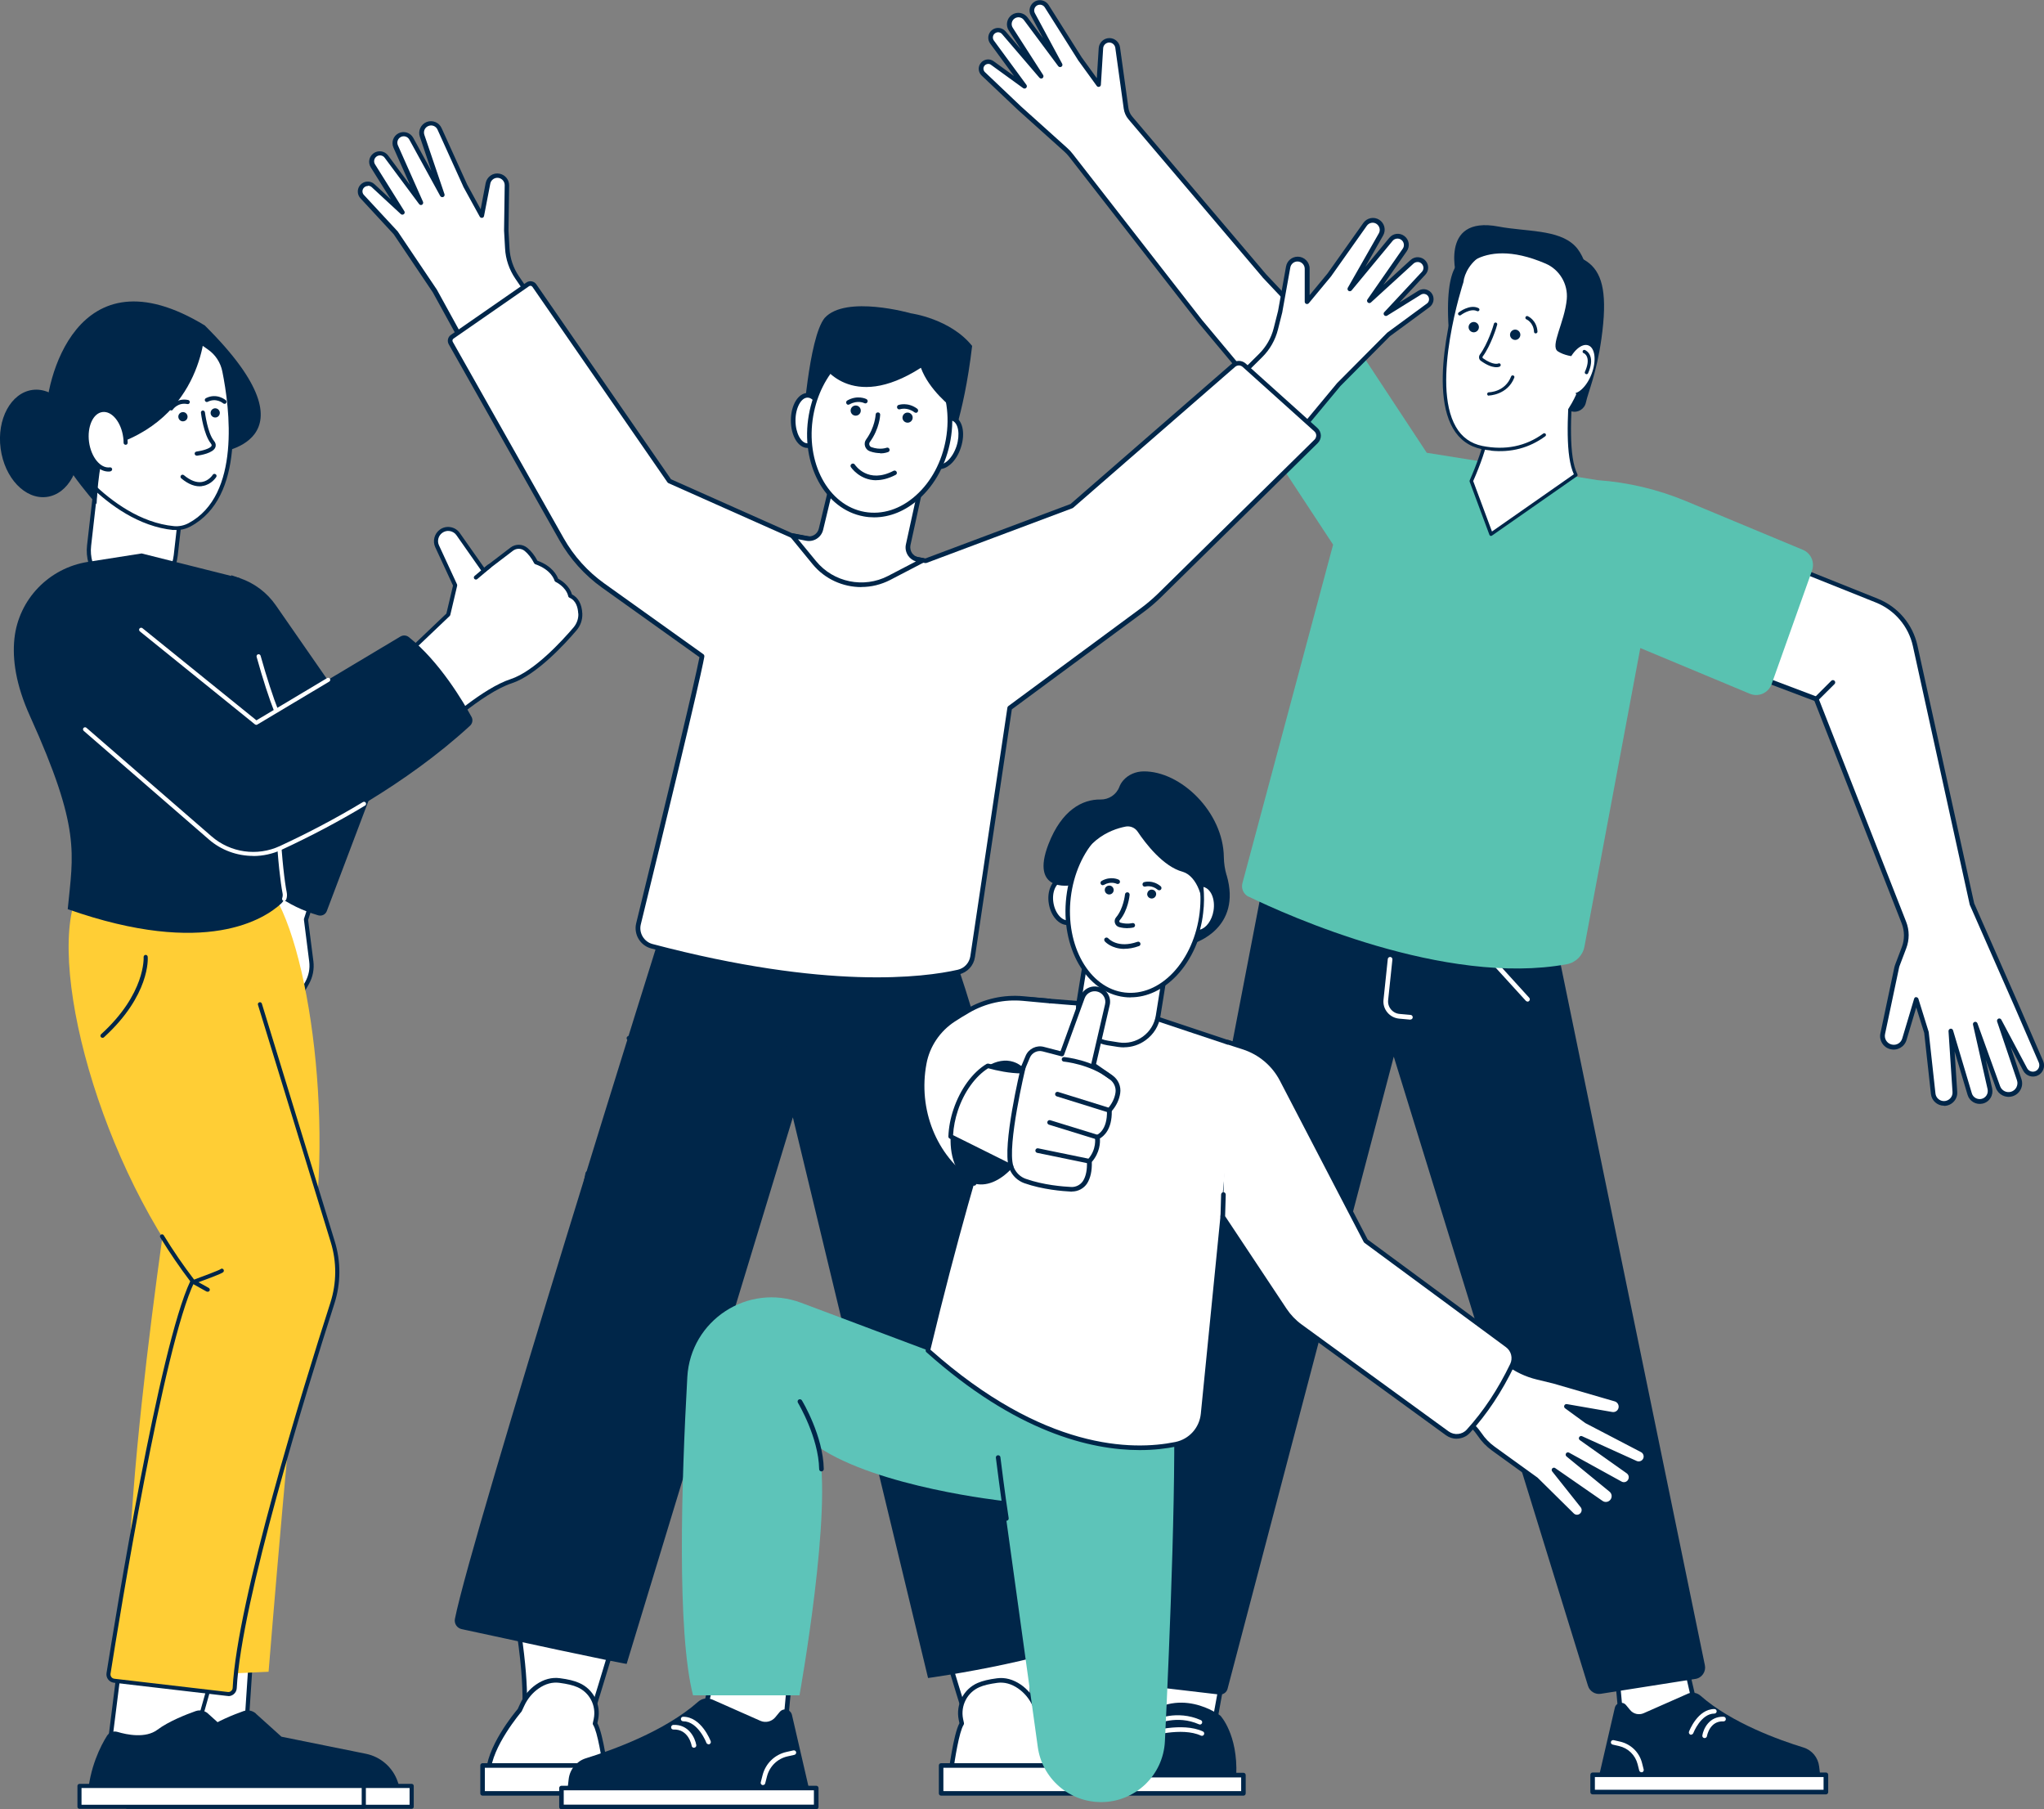
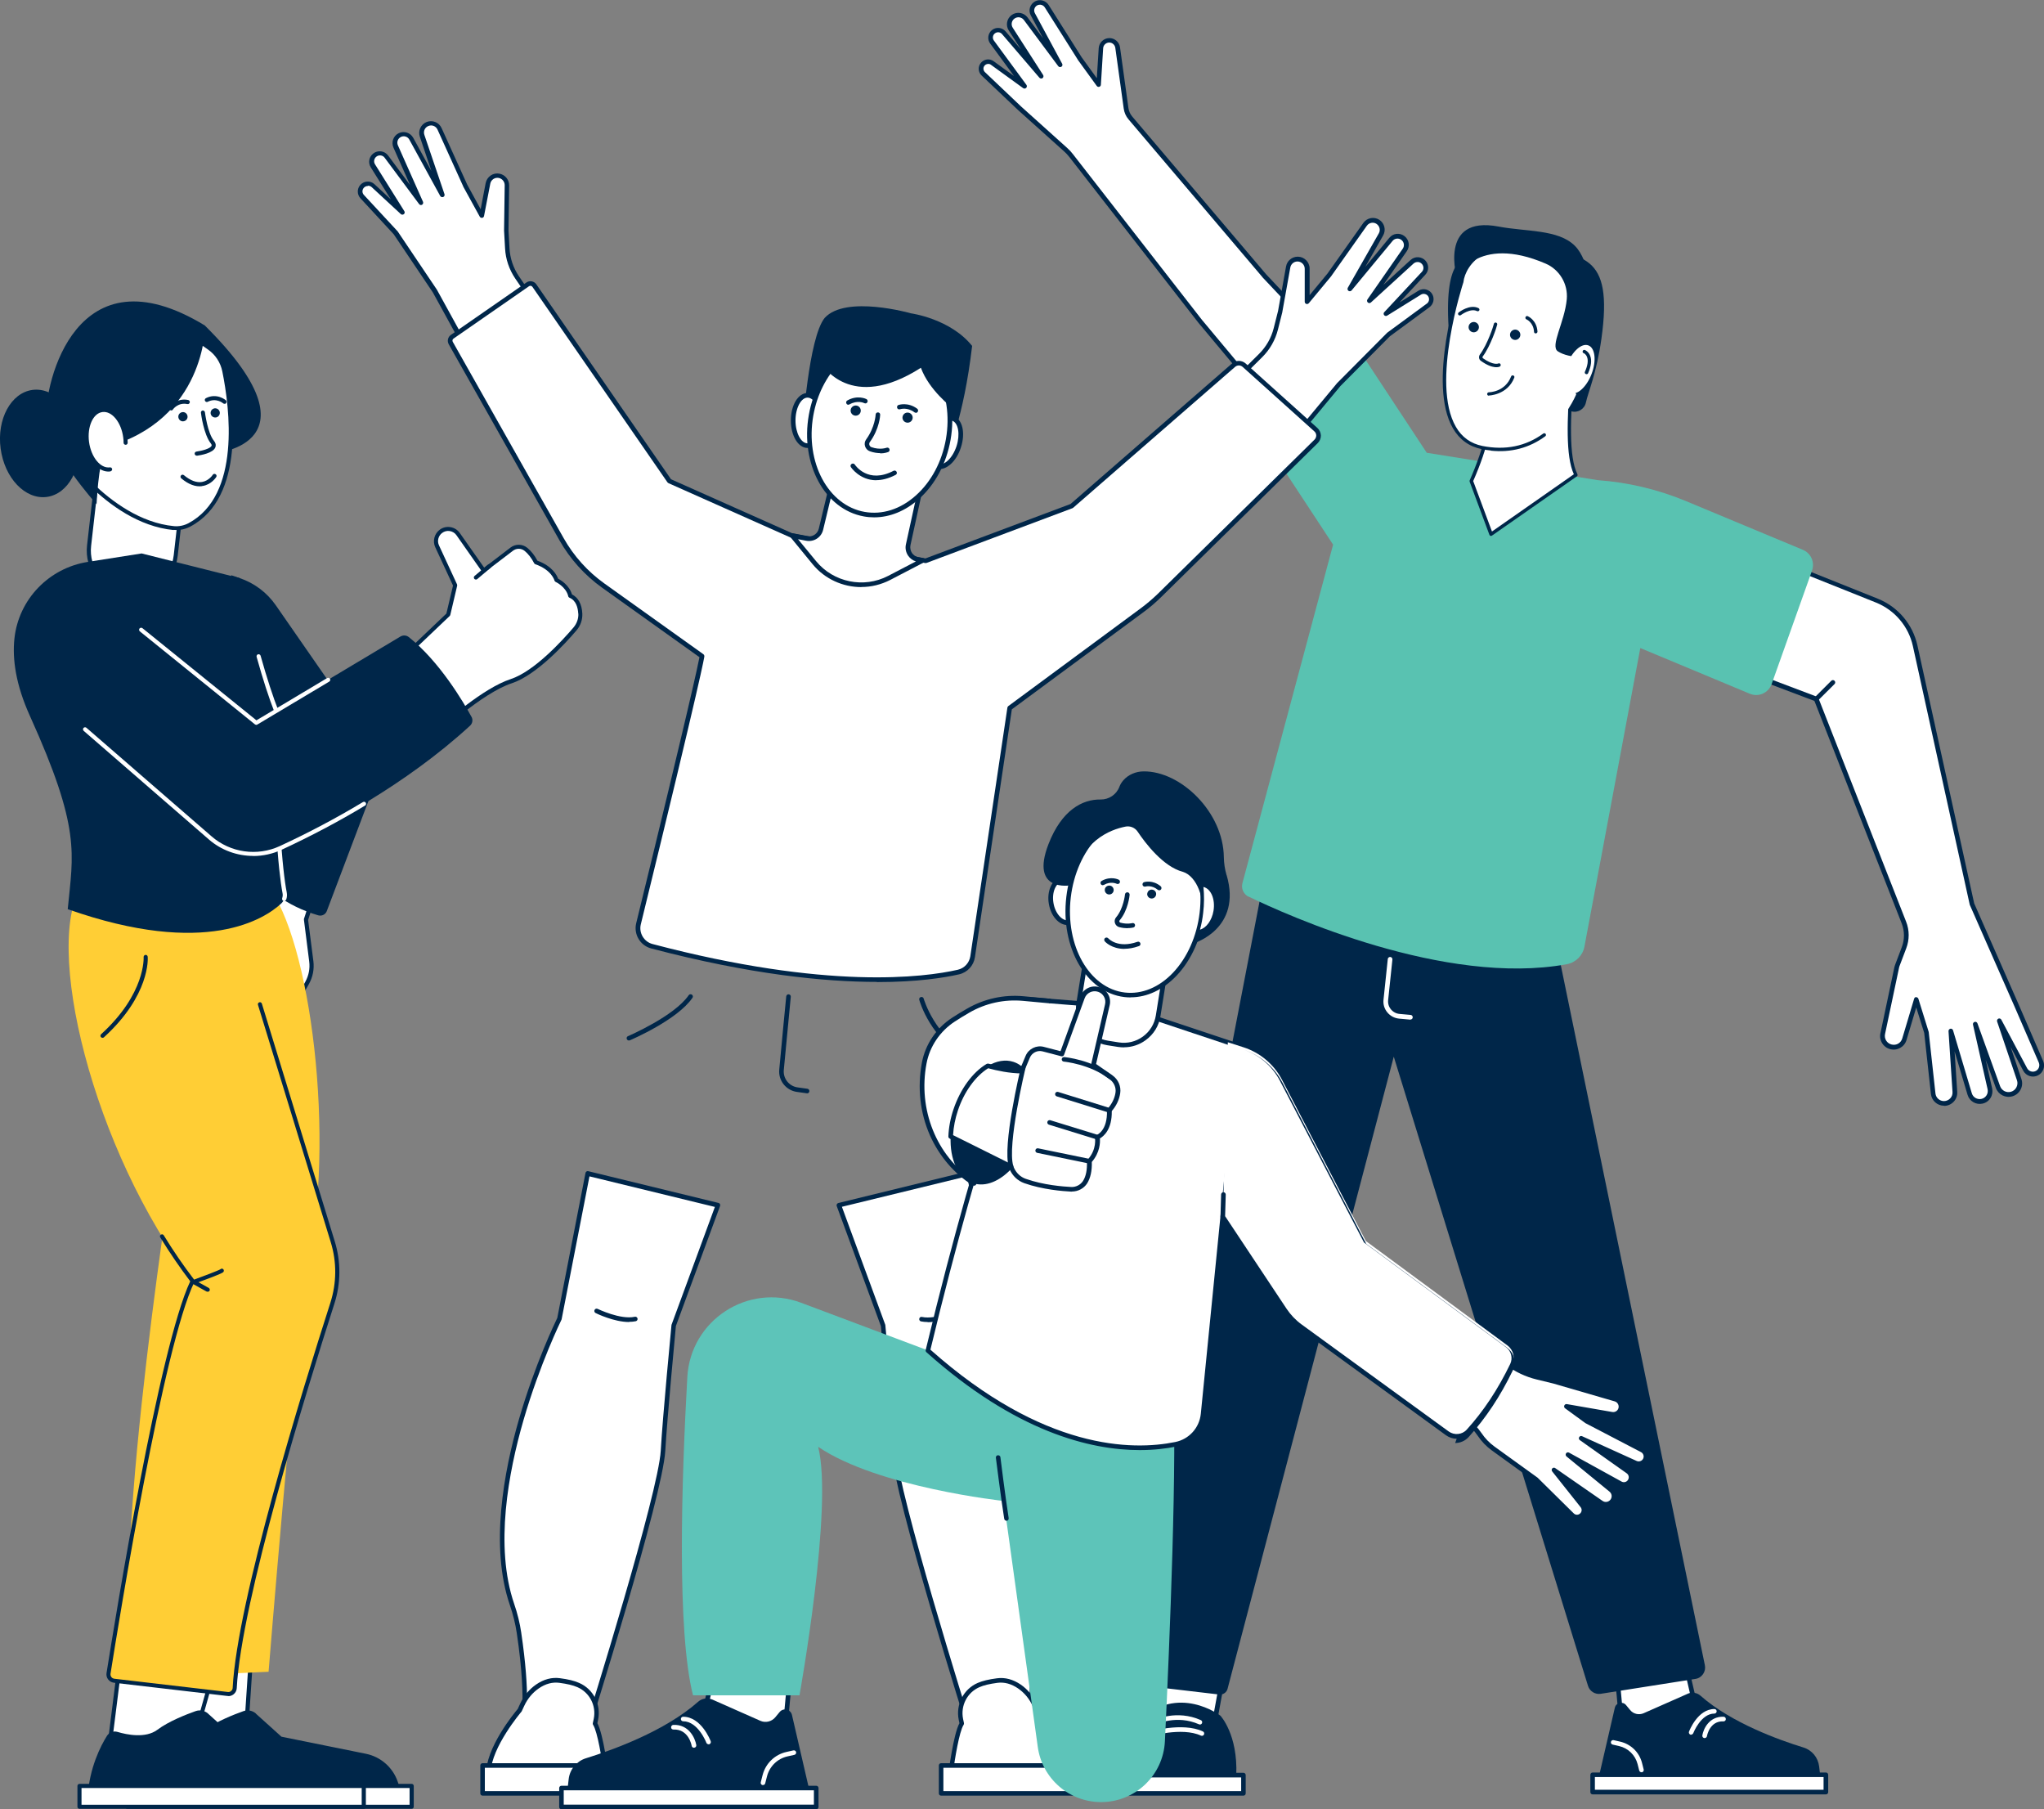
<svg xmlns="http://www.w3.org/2000/svg" id="Layer_1" data-name="Layer 1" viewBox="0 0 225.42 199.48">
  <rect x="0" y="0" width="225.42" height="199.48" fill="#808080" stroke="none" />
  <defs>
    <style>
      .cls-1 {
        fill: #5dc4b9;
      }

      .cls-2 {
        fill: #002649;
      }

      .cls-3 {
        fill: #ffce35;
      }

      .cls-4 {
        fill: #fff;
      }

      .cls-5 {
        fill: none;
      }

      .cls-6 {
        fill: #59c2b1;
      }

      .cls-7 {
        clip-path: url(#clippath);
      }
    </style>
    <clipPath id="clippath">
      <rect class="cls-5" x="0" y="0" width="225.42" height="199.48" />
    </clipPath>
  </defs>
  <polygon class="cls-4" points="127.2 177.18 125.48 190.51 133.8 190.7 136.36 176.68 127.2 177.18" />
  <g class="cls-7">
    <path class="cls-2" d="M133.8,190.95h0l-8.32-.19c-.07,0-.14-.03-.19-.09-.05-.05-.07-.13-.06-.2l1.72-13.33c.02-.12.12-.21.24-.22l9.16-.5c.08,0,.15.03.21.08.05.06.07.14.06.21l-2.56,14.02c-.02.12-.13.21-.25.21M125.77,190.26l7.81.18,2.46-13.49-8.62.48-1.65,12.84Z" />
    <rect class="cls-4" x="120.54" y="195.71" width="16.59" height="2.02" />
    <path class="cls-2" d="M137.13,197.98h-16.59c-.14,0-.25-.11-.25-.25v-2.02c0-.14.11-.25.25-.25h16.59c.14,0,.25.11.25.25v2.02c0,.14-.11.25-.25.25M120.8,197.48h16.08v-1.51h-16.08v1.51Z" />
    <path class="cls-2" d="M136.35,195.71h-15.15s1.72-4.7,4.32-5.92c4.37-4.24,9.07-.63,9.07-.63,0,0,1.94,2.06,1.75,6.55" />
    <path class="cls-4" d="M132.32,190.13s-.07,0-.1-.02c-2.44-1.08-4.66-.02-4.69,0-.13.06-.28,0-.34-.12-.06-.13-.01-.28.12-.34.1-.05,2.45-1.18,5.12,0,.13.06.19.21.13.34-.04.09-.13.15-.23.15" />
    <path class="cls-4" d="M126.62,191.48c-.11,0-.21-.07-.24-.18-.04-.13.04-.28.17-.32.16-.05,3.85-1.14,6.11-.08.13.06.18.21.12.34-.06.13-.21.18-.34.12-2.09-.98-5.71.09-5.75.11-.02,0-.05.01-.07.01" />
    <path class="cls-4" d="M152.29,44.02l-12.85-13.63-14.78-17.42c-.25-.29-.41-.65-.46-1.04l-.93-6.71c-.06-.46-.46-.8-.92-.8-.49,0-.9.38-.93.87l-.25,4.02-2.08-2.87-3.65-5.78c-.25-.39-.75-.52-1.16-.31-.43.23-.6.77-.37,1.2l3.01,5.58-3.79-5.09c-.32-.43-.93-.53-1.38-.22-.44.31-.57.91-.27,1.37l3.35,5.21-4.12-4.81c-.29-.34-.8-.39-1.15-.1-.34.28-.4.78-.14,1.13l3.59,4.89-3.56-2.58c-.34-.24-.81-.18-1.07.15-.25.32-.21.76.08,1.04l4,3.8,5.07,4.55c.23.2.43.42.62.66l14.22,18.26,10.51,12.58,9.41-3.97Z" />
    <path class="cls-2" d="M142.87,48.25c-.07,0-.15-.03-.2-.09l-10.51-12.58-14.23-18.27c-.18-.23-.37-.44-.59-.63l-5.07-4.55-4.01-3.8c-.39-.37-.43-.96-.1-1.38.34-.44.97-.53,1.42-.2l2.25,1.63-2.63-3.58c-.34-.46-.26-1.11.19-1.48.46-.37,1.12-.31,1.51.14l1.7,1.99-1.35-2.09c-.37-.57-.22-1.33.34-1.72.56-.39,1.32-.26,1.73.28l1.72,2.31-1.36-2.53c-.15-.27-.18-.58-.09-.87.09-.29.29-.53.56-.68.52-.28,1.18-.1,1.5.4l3.65,5.78,1.66,2.29.21-3.31c.04-.62.56-1.11,1.18-1.11.59,0,1.09.44,1.17,1.02l.93,6.71c.05.33.19.65.41.91l14.78,17.41,12.85,13.62c.06.06.08.14.06.23-.02.08-.07.15-.15.18l-9.42,3.97s-.07.02-.1.02M108.98,7.05c-.16,0-.31.07-.41.2-.17.21-.14.51.05.7l4,3.8,5.06,4.55c.24.21.46.45.65.7l14.22,18.26,10.38,12.43,8.9-3.76-12.6-13.36s0,0,0-.01l-14.78-17.41c-.28-.33-.46-.74-.52-1.17l-.93-6.71c-.05-.33-.33-.58-.67-.58-.35,0-.65.28-.67.63l-.25,4.02c0,.11-.08.2-.18.23-.1.03-.21,0-.28-.1l-2.08-2.87s0,0,0-.01l-3.65-5.78c-.18-.28-.54-.37-.83-.22-.15.08-.26.21-.31.38-.05.16-.03.33.05.48l3.01,5.58c.06.12.03.26-.09.33-.11.07-.26.04-.34-.06l-3.79-5.09c-.24-.33-.7-.4-1.03-.17-.33.23-.42.68-.2,1.02l3.35,5.21c.07.11.04.26-.06.34s-.26.06-.35-.04l-4.12-4.81c-.2-.24-.56-.27-.8-.07-.24.19-.28.54-.1.78l3.59,4.89c.07.1.06.24-.03.33-.09.09-.23.1-.33.03l-3.56-2.58c-.09-.07-.2-.1-.31-.1" />
    <path class="cls-4" d="M184.23,176.82c.18.06,2.95,12.28,2.95,12.28l-8.37,1.02s-.66-9.39-1.68-12.88l7.1-.42Z" />
    <path class="cls-2" d="M178.81,190.37c-.06,0-.12-.02-.16-.06-.05-.04-.09-.11-.09-.18,0-.09-.67-9.4-1.68-12.83-.02-.08,0-.16.04-.22.04-.06.12-.1.19-.11l7.1-.42s.07,0,.1.01c.17.06.2.06.7,2.12.25,1.02.59,2.44,1.01,4.22.71,3.03,1.4,6.09,1.41,6.12.02.07,0,.14-.04.2-.04.06-.11.1-.18.11l-8.37,1.02s-.02,0-.03,0M177.45,177.47c.89,3.36,1.48,10.83,1.59,12.36l7.83-.96c-1-4.41-2.47-10.75-2.81-11.8l-6.61.39Z" />
    <path class="cls-2" d="M186.14,186.74l-4.87,2.15c-.52.23-1.14.09-1.5-.36l-.44-.53c-.37-.46-1.11-.28-1.24.29l-1.86,8.04h24.58l-.19-1.58c-.12-.98-.79-1.79-1.73-2.08-2.61-.8-7.95-2.7-11.35-5.71-.39-.34-.94-.43-1.41-.22" />
    <rect class="cls-4" x="175.64" y="195.67" width="25.73" height="1.91" />
    <path class="cls-2" d="M201.37,197.84h-25.73c-.14,0-.25-.11-.25-.25v-1.91c0-.14.11-.25.25-.25h25.73c.14,0,.25.11.25.25v1.91c0,.14-.11.25-.25.25M175.89,197.33h25.22v-1.4h-25.22v1.4Z" />
    <path class="cls-4" d="M186.51,191.27s-.06,0-.09-.02c-.13-.05-.2-.2-.15-.33.04-.1.96-2.49,2.8-2.49.14,0,.25.11.25.25s-.11.25-.25.25c-1.49,0-2.32,2.14-2.33,2.16-.04.1-.14.16-.24.16" />
    <path class="cls-4" d="M187.99,191.63s-.03,0-.04,0c-.14-.02-.23-.15-.21-.29.12-.74.77-2.12,2.35-2.06.14,0,.25.13.24.27,0,.14-.13.25-.26.24-1.51-.07-1.81,1.56-1.82,1.63-.02.12-.13.21-.25.21" />
    <path class="cls-4" d="M181.03,195.4c-.11,0-.22-.08-.25-.19l-.18-.71c-.26-1-1.04-1.76-2.05-1.99l-.7-.16c-.14-.03-.22-.17-.19-.3.03-.14.17-.22.3-.19l.7.16c1.19.27,2.13,1.17,2.43,2.36l.18.71c.04.14-.05.28-.18.31-.02,0-.04,0-.06,0" />
    <path class="cls-2" d="M139.82,96.05l30.92,4.81,17.03,82.74c.12.59-.27,1.16-.87,1.25l-10.36,1.63c-.52.08-1.02-.23-1.17-.73l-21.67-70.19-18.48,70.26c-.12.46-.56.76-1.03.71l-10.53-1.23c-.55-.07-.93-.58-.83-1.13l16.99-88.12Z" />
    <path class="cls-2" d="M134.56,186.83s-.07,0-.1,0l-11.22-1.32c-.23-.03-.45-.15-.59-.34-.14-.19-.19-.43-.15-.66l17.06-88.5c.03-.13.15-.22.29-.2l30.92,4.81c.11.02.19.1.21.2l17.04,82.78c.07.34,0,.69-.2.98-.2.29-.5.48-.85.53l-10.43,1.64c-.62.1-1.23-.28-1.41-.88l-21.42-69.37-18.33,69.7c-.1.38-.44.63-.82.63M140.02,96.34l-17.01,88.26c-.02.09,0,.19.06.27.06.08.14.13.24.14l11.22,1.31c.17.02.33-.09.37-.25l18.56-70.56c.03-.11.13-.19.24-.19h0c.11,0,.21.07.24.18l21.68,70.22c.11.36.48.59.85.53l10.43-1.64c.21-.03.39-.15.51-.32.12-.17.16-.38.12-.59l-17-82.6-30.51-4.75Z" />
    <path class="cls-4" d="M189.8,59.36l17.19,6.88c2.14.86,3.72,2.72,4.21,4.97l6.26,28.47,4.92,11.18,2.7,6.23c.2.47,0,1.01-.44,1.24-.47.24-1.05.06-1.3-.4l-2.85-5.35,2.19,6.48c.22.67-.15,1.38-.82,1.58-.63.19-1.3-.15-1.52-.77l-2.5-6.93,1.61,7.12c.14.62-.25,1.24-.87,1.37-.59.13-1.18-.21-1.35-.79l-2.07-6.94.44,6.7c.04.69-.5,1.28-1.19,1.28-.61,0-1.12-.46-1.19-1.07l-.74-6.75-1.13-3.63-1.31,4.38c-.19.64-.86,1.01-1.5.84-.64-.17-1.03-.81-.89-1.45l1.53-7.24c.02-.11.05-.22.1-.32l.72-1.9c.34-.9.34-1.89-.01-2.78l-9.67-24.65-14.43-5.45,3.94-12.28Z" />
    <path class="cls-2" d="M214.39,121.91c-.74,0-1.36-.56-1.44-1.29l-.74-6.73-.88-2.81-1.07,3.58c-.23.78-1.03,1.22-1.81,1.01-.77-.2-1.24-.97-1.07-1.75l1.53-7.24c.03-.12.06-.24.11-.36l.72-1.9c.32-.84.31-1.76-.01-2.6l-9.63-24.54-14.32-5.41c-.13-.05-.19-.19-.15-.31l3.94-12.28c.02-.07.07-.12.13-.15.06-.03.14-.03.2,0l17.19,6.88c2.22.89,3.85,2.81,4.37,5.15l6.26,28.44,4.91,11.16,2.7,6.23c.25.59,0,1.28-.56,1.57-.59.31-1.33.08-1.64-.51l-1.39-2.62,1.19,3.54c.13.39.1.8-.09,1.16-.19.36-.51.63-.9.74-.76.23-1.56-.18-1.83-.92l-1.12-3.1.71,3.15c.08.37.02.74-.18,1.06-.2.32-.51.54-.88.62-.72.16-1.44-.26-1.65-.97l-1.43-4.79.29,4.46c.03.4-.11.8-.39,1.09-.27.29-.66.46-1.06.46M211.33,109.95c.11,0,.21.07.24.18l1.13,3.63s0,.03.01.05l.74,6.75c.05.48.46.84.94.84.26,0,.51-.11.69-.3.18-.19.27-.44.25-.71l-.44-6.7c0-.13.08-.24.21-.27.13-.02.25.05.29.18l2.07,6.94c.13.45.6.72,1.06.62.23-.05.43-.19.56-.39.13-.2.17-.44.12-.68l-1.61-7.12c-.03-.13.05-.26.18-.3.13-.04.26.03.31.16l2.5,6.93c.18.49.71.76,1.21.61.26-.08.47-.25.59-.49.12-.24.15-.51.06-.77l-2.19-6.48c-.04-.13.02-.26.14-.32.12-.05.26,0,.32.11l2.85,5.36c.18.34.61.48.96.3.33-.17.47-.57.33-.92l-2.7-6.23-4.92-11.18s-.01-.03-.01-.05l-6.26-28.47c-.48-2.17-2-3.96-4.06-4.79l-16.94-6.78-3.78,11.79,14.21,5.37c.07.03.12.08.15.14l9.67,24.65c.38.95.38,2.01.01,2.97l-.72,1.9c-.04.09-.06.19-.08.29l-1.53,7.24c-.11.51.2,1.02.71,1.15.52.14,1.04-.15,1.19-.67l1.31-4.38c.03-.11.13-.18.24-.18h0Z" />
-     <path class="cls-4" d="M168.47,110.43c-.07,0-.14-.03-.19-.08l-4.51-4.95c-.1-.1-.09-.26.02-.36.1-.09.26-.09.36.02l4.5,4.95c.09.1.09.26-.02.36-.05.04-.11.07-.17.07" />
    <path class="cls-6" d="M137.71,98.86c4.23,2.05,21.65,9.91,35.08,7.45.99-.18,1.77-.96,1.95-1.95l6.16-32.91,12.08,5.04c.96.4,2.05-.09,2.4-1.06l4.46-12.53c.32-.91-.12-1.91-1.01-2.28l-12.89-5.37c-3.1-1.29-6.38-2.07-9.73-2.31l-18.86-3.02-8.06-12.23c-.25-.32-.71-.38-1.04-.15l-10.38,7.24c-.34.24-.43.7-.2,1.05l9.35,14.22-10,37.32c-.16.6.13,1.23.68,1.5" />
    <path class="cls-2" d="M161.78,28.65s-2.54-.69-2.02,7.5c.2,3.19,9.5,8.05,13.53,9.2.72.2,1.45-.24,1.61-.97.24-1.14,1.16-3.15,1.71-7.03,1.35-9.58-2.08-9.06-8.16-10.33-4.72-.85-6.67,1.63-6.67,1.63" />
    <path class="cls-4" d="M164.02,44.23c.59,2.49-.34,5.56-1.76,8.82l2.18,5.86,9.37-6.54c-1.01-1.99-.77-6.39-.45-10.96l-9.33,2.83Z" />
    <path class="cls-2" d="M164.38,59.08c-.06-.02-.1-.06-.12-.11l-2.18-5.86s-.02-.1,0-.14c1.71-3.9,2.25-6.58,1.75-8.7-.02-.1.03-.19.13-.22l9.33-2.83c.06-.02.12,0,.17.03.05.04.07.1.07.16-.33,4.63-.54,8.95.43,10.87.04.08.02.19-.06.24l-9.37,6.54s-.08.04-.13.03c-.01,0-.02,0-.04,0M173.15,41.65l-8.9,2.7c.45,2.16-.1,4.85-1.78,8.69l2.07,5.56,9.03-6.31c-.92-2.02-.74-6.01-.42-10.64" />
    <path class="cls-4" d="M161.2,31.06s-5.54,16.74,2.24,18.3c7.6,1.52,10.47-6.07,10.47-6.07,0,0-.18-3.16.63-4.29.43-.61.57-1.56.6-2.32.03-.67-.05-1.34-.22-1.99-.39-1.49-.72-4.39-2.66-5.51-8.08-4.4-10.88-.02-11.05,1.88" />
    <path class="cls-2" d="M164.42,49.69c2.23.23,4.24-.3,6-1.59.08-.06.1-.18.04-.26s-.18-.1-.26-.04c-1.93,1.41-4.19,1.87-6.71,1.37-1.28-.26-2.27-.96-2.93-2.11-2.8-4.81.79-15.83.83-15.94.1-.98.82-2.33,2.2-3.06,1.44-.76,4.09-1.16,8.59,1.28,1.57.9,2.04,3.04,2.39,4.6.06.28.12.55.18.79.17.64.24,1.29.21,1.94-.03.69-.15,1.64-.56,2.21-.84,1.17-.67,4.28-.66,4.41,0,.1.1.18.2.18s.18-.1.18-.2c0-.03-.17-3.11.59-4.17.47-.65.61-1.68.63-2.42.03-.68-.05-1.37-.22-2.05-.06-.23-.12-.49-.18-.78-.36-1.63-.85-3.87-2.57-4.85-4.64-2.53-7.43-2.1-8.95-1.29-1.5.8-2.28,2.23-2.39,3.29-.23.69-3.64,11.33-.79,16.23.72,1.24,1.79,2.01,3.18,2.29.34.07.68.12,1.01.15" />
    <path class="cls-2" d="M163.1,36.07c0,.31-.26.57-.57.57-.31,0-.57-.26-.57-.57,0-.31.26-.57.57-.57.31,0,.57.26.57.57" />
    <path class="cls-2" d="M167.67,36.91c0,.31-.26.57-.57.57-.31,0-.57-.26-.57-.57,0-.31.26-.57.57-.57.31,0,.57.26.57.57" />
    <path class="cls-2" d="M164.18,43.61s2.06-.03,2.82-1.97c.04-.1,0-.21-.11-.24-.1-.04-.21.01-.24.11-.66,1.7-2.37,1.74-2.45,1.74-.1,0-.19.09-.19.19,0,.1.07.18.17.19" />
    <path class="cls-2" d="M160.98,34.78s.09,0,.13-.04c0,0,1.05-.8,1.78-.44.09.05.21,0,.25-.08.05-.09,0-.21-.09-.25-.95-.47-2.13.44-2.18.48-.08.06-.1.18-.03.26.03.04.08.07.13.07" />
    <path class="cls-2" d="M169.35,36.76c.13,0,.21-.09.21-.2-.08-1.26-1.03-1.68-1.07-1.7-.1-.04-.21,0-.25.1-.04.1,0,.21.1.25.03.01.78.35.84,1.38,0,.09.08.17.17.17" />
    <path class="cls-2" d="M164.85,40.48c.34.04.52-.05.56-.07.09-.05.12-.17.07-.26-.05-.09-.16-.12-.25-.07,0,0-.54.24-1.71-.6-.04-.1-.03-.13-.01-.16.9-1.21,1.56-3.29,1.61-3.54.02-.1-.05-.2-.15-.22-.1-.02-.2.05-.22.15-.04.21-.69,2.23-1.54,3.38-.08.11-.11.25-.09.38.02.13.09.24.19.31.69.5,1.2.66,1.55.7" />
    <path class="cls-2" d="M160.71,30.8c-.18-.19,2.18-4.99,9.74-1.74,1.54.66,2.49,2.25,2.34,3.93-.24,2.57-1.88,5.17-.98,5.75,1.3.84,3.73.72,4.13.21.4-.51.32-4.76-.23-5.82-.27-.51-.32-4.33-2.04-6.04-1.83-1.82-5.41-1.54-8.4-2.11-6.73-1.28-4.56,5.82-4.56,5.82" />
    <path class="cls-4" d="M175.53,41.22c-.55,1.45-1.6,2.4-2.35,2.12-.75-.28-.91-1.69-.36-3.14.55-1.45,1.6-2.4,2.35-2.12.75.28.91,1.69.36,3.14" />
    <path class="cls-2" d="M174.95,41.26c.08,0,.16-.03.19-.11.35-.79.43-1.45.22-1.95-.19-.46-.55-.6-.57-.61-.1-.04-.21.01-.24.11-.04.1,0,.21.11.24.01,0,.24.1.36.41.16.39.08.96-.23,1.64-.04.1,0,.21.1.25.02,0,.04.01.06.01" />
    <path class="cls-4" d="M155.54,112.42s-.02,0-.02,0l-1.22-.11c-.51-.05-.97-.29-1.3-.69-.33-.4-.48-.9-.42-1.41l.47-4.47c.01-.14.14-.24.28-.23.14.01.24.14.23.28l-.47,4.47c-.04.38.07.74.31,1.03.24.29.58.47.95.5l1.22.11c.14.01.24.14.23.28-.01.13-.12.23-.25.23" />
    <path class="cls-2" d="M138.86,107.04c-.08,0-.15-.03-.2-.1-.08-.11-.06-.27.05-.35l5.63-4.18c.11-.08.27-.06.36.05.08.11.06.27-.05.36l-5.64,4.18s-.1.05-.15.05" />
    <path class="cls-2" d="M200.29,77.34c-.07,0-.13-.02-.18-.07-.1-.1-.1-.26,0-.36l1.85-1.85c.1-.1.26-.1.36,0,.1.1.1.26,0,.36l-1.86,1.85s-.11.07-.18.07" />
    <path class="cls-4" d="M106.87,129.38l3.12,16.01s9.47,19.13,5.23,31.5c-.35,1.01-.61,2.05-.77,3.11-1.25,8.41-.29,10.76-.29,10.76l-7.02.5s-8.28-26.26-8.57-31.3c-.22-3.78-1.17-13.81-1.17-13.81l-4.88-13.26,14.36-3.51Z" />
    <path class="cls-2" d="M107.14,191.52c-.11,0-.21-.07-.24-.18-.34-1.07-8.3-26.35-8.58-31.36-.21-3.62-1.11-13.13-1.17-13.77l-4.87-13.23c-.03-.07-.02-.14.01-.21.03-.06.09-.11.16-.13l14.36-3.51c.07-.02.14,0,.2.03.06.04.1.1.11.17l3.11,15.98c.21.42,2.46,5.11,4.21,11.12,1.69,5.81,3.23,14.09,1.02,20.54-.36,1.04-.61,2.08-.76,3.07-1.21,8.19-.31,10.61-.31,10.63.03.08.02.16-.02.23-.04.07-.12.11-.2.12l-7.02.5h-.02M92.85,133.06l4.78,13s.01.04.01.06c0,.1.96,10.08,1.18,13.82.27,4.73,7.75,28.65,8.5,31.05l6.5-.46c-.21-.89-.64-3.76.37-10.57.15-1.02.41-2.08.78-3.16,2.17-6.32.64-14.49-1.03-20.22-1.81-6.24-4.17-11.03-4.19-11.08-.01-.02-.02-.04-.02-.06l-3.07-15.75-13.83,3.37Z" />
    <path class="cls-2" d="M102.31,145.76c-.25,0-.5-.02-.74-.07-.14-.03-.22-.17-.19-.3.03-.14.16-.23.3-.19,1.59.34,4.07-.86,4.09-.87.13-.06.28-.01.34.12.06.13,0,.28-.12.34-.09.05-2.03.99-3.69.99" />
    <path class="cls-4" d="M105.97,189.56c-.32-1.56.48-3.14,1.95-3.77.55-.24,1.22-.39,2.06-.5.97-.13,1.81.22,2.45.66.73.5,1.3,1.21,1.68,2.02l.28.6s3.54,4.14,3.45,7.11c-2.99.04-13.01.03-13.01.03,0,0,.57-4.63,1.24-5.67-.03-.17-.07-.33-.1-.47" />
    <path class="cls-2" d="M109.24,195.96c-2.42,0-4.37,0-4.41,0-.07,0-.14-.03-.19-.09-.05-.06-.07-.13-.06-.2.02-.19.56-4.46,1.23-5.68-.03-.14-.05-.26-.08-.38-.34-1.68.54-3.39,2.1-4.06.54-.23,1.2-.39,2.12-.51.9-.12,1.78.12,2.63.7.75.52,1.36,1.25,1.76,2.12l.26.57c.33.4,3.58,4.31,3.49,7.26,0,.14-.11.24-.25.25-1.66.02-5.52.03-8.61.03M105.11,195.45c1.61,0,9.56.01,12.47-.02-.1-2.83-3.35-6.66-3.39-6.7-.01-.02-.03-.04-.04-.06l-.28-.6c-.36-.79-.92-1.45-1.59-1.91-.74-.51-1.51-.72-2.28-.62-.88.12-1.49.26-1.99.48-1.34.58-2.09,2.04-1.8,3.49.03.14.06.3.1.47.01.07,0,.13-.04.19-.49.76-.98,3.84-1.17,5.28" />
    <rect class="cls-4" x="103.79" y="194.66" width="14.69" height="3.07" />
    <path class="cls-2" d="M118.48,197.98h-14.69c-.14,0-.25-.11-.25-.25v-3.08c0-.14.11-.25.25-.25h14.69c.14,0,.25.11.25.25v3.08c0,.14-.11.25-.25.25M104.04,197.48h14.18v-2.57h-14.18v2.57Z" />
    <path class="cls-4" d="M64.82,129.38l-3.12,16.01s-9.47,19.13-5.23,31.5c.35,1.01.61,2.05.77,3.11,1.24,8.41.29,10.76.29,10.76l7.02.5s8.28-26.26,8.57-31.3c.21-3.78,1.17-13.81,1.17-13.81l4.88-13.26-14.36-3.51Z" />
    <path class="cls-2" d="M64.56,191.52s-.01,0-.02,0l-7.02-.5c-.08,0-.16-.05-.2-.12s-.05-.15-.02-.23c0-.02.91-2.44-.31-10.63-.15-.99-.4-2.02-.76-3.07-2.21-6.45-.67-14.73,1.02-20.54,1.74-6.01,4-10.69,4.21-11.12l3.11-15.98c.01-.07.05-.13.11-.17.06-.04.13-.05.2-.03l14.36,3.5c.07.02.13.06.16.13.03.06.04.14.01.21l-4.87,13.23c-.06.64-.96,10.15-1.17,13.77-.29,5.01-8.24,30.29-8.58,31.36-.03.11-.13.18-.24.18M57.87,190.53l6.5.46c.75-2.39,8.23-26.32,8.5-31.05.21-3.74,1.17-13.72,1.18-13.82,0-.02,0-.04.01-.06l4.78-12.99-13.83-3.37-3.07,15.75s-.01.04-.02.06c-.02.05-2.38,4.84-4.19,11.08-1.66,5.74-3.19,13.9-1.03,20.23.37,1.07.63,2.14.78,3.16,1.01,6.8.59,9.67.37,10.57M61.7,145.39h0,0Z" />
    <path class="cls-2" d="M69.38,145.76c-1.66,0-3.6-.94-3.69-.99-.13-.06-.18-.21-.12-.34.06-.13.21-.18.34-.12.03.01,2.51,1.22,4.1.87.14-.03.27.06.3.19.03.14-.06.27-.19.3-.23.05-.48.07-.73.07" />
    <path class="cls-4" d="M65.72,189.56c.32-1.56-.48-3.14-1.95-3.77-.55-.24-1.22-.39-2.06-.5-.97-.13-1.81.22-2.45.66-.73.5-1.3,1.21-1.68,2.02l-.28.6s-3.54,4.14-3.45,7.11c2.99.04,13.01.03,13.01.03,0,0-.57-4.63-1.25-5.67.04-.17.07-.33.1-.47" />
    <path class="cls-2" d="M62.46,195.96c-3.09,0-6.94,0-8.6-.03-.14,0-.25-.11-.25-.25-.09-2.95,3.15-6.86,3.49-7.26l.26-.57c.4-.87,1.01-1.6,1.76-2.12.85-.59,1.74-.82,2.63-.7.92.12,1.58.28,2.12.52,1.56.67,2.44,2.38,2.09,4.06-.02.12-.05.24-.08.38.67,1.22,1.21,5.5,1.23,5.68,0,.07-.01.14-.06.2-.05.05-.12.09-.19.09-.04,0-1.99,0-4.41,0M54.11,195.43c2.91.04,10.85.03,12.47.02-.19-1.44-.68-4.52-1.17-5.28-.04-.06-.05-.12-.03-.19.04-.17.07-.33.1-.47.3-1.45-.46-2.91-1.8-3.49-.5-.22-1.11-.36-1.99-.48-.77-.1-1.53.1-2.28.62-.68.47-1.23,1.13-1.59,1.91l-.28.6s-.02.04-.04.06c-.03.04-3.29,3.87-3.39,6.69M65.72,189.56h0,0Z" />
    <rect class="cls-4" x="53.22" y="194.66" width="14.69" height="3.07" />
    <path class="cls-2" d="M67.91,197.98h-14.69c-.14,0-.25-.11-.25-.25v-3.08c0-.14.11-.25.25-.25h14.69c.14,0,.25.11.25.25v3.08c0,.14-.11.25-.25.25M53.47,197.48h14.18v-2.57h-14.18v2.57Z" />
-     <path class="cls-2" d="M73.34,101.34s-21.34,67.9-23.17,77.15c-.1.52.23,1.02.75,1.13,18.27,3.97,18.19,3.83,18.19,3.83l18.33-60.26,14.91,61.82s15.59-2.14,20.59-5.58c.59-.41-10.6-44.51-10.71-45.23-3.46-21.1-7.8-30.77-7.8-30.77l-31.07-2.08Z" />
    <path class="cls-2" d="M69.36,114.72c-.1,0-.19-.06-.23-.15-.06-.13,0-.28.13-.33.05-.02,5.11-2.2,6.69-4.51.08-.12.24-.14.35-.07.12.08.15.24.07.35-1.67,2.44-6.7,4.6-6.91,4.69-.03.01-.07.02-.1.02" />
    <path class="cls-2" d="M106.88,116.78s-.08,0-.12-.03c-4.11-2.09-5.33-6.33-5.38-6.51-.04-.14.04-.28.18-.31.14-.04.28.04.31.18.01.04,1.22,4.21,5.12,6.19.12.06.17.22.11.34-.04.09-.13.14-.23.14" />
    <path class="cls-2" d="M89.01,120.54s-.02,0-.04,0l-1.08-.15c-1.21-.17-2.07-1.26-1.95-2.47.27-2.85.72-7.7.77-8.07.02-.14.14-.24.28-.22.14.02.24.14.22.28-.04.37-.5,5.21-.77,8.06-.09.94.58,1.79,1.52,1.92l1.08.15c.14.02.24.15.22.29-.02.13-.13.22-.25.22" />
    <path class="cls-4" d="M133.41,44.78l5.64-5.59c.82-.81,1.4-1.83,1.68-2.94l.48-1.91.88-4.9c.09-.5.53-.87,1.04-.87.58,0,1.06.47,1.06,1.05v3.64l2.42-2.93,3.96-5.6c.32-.45.94-.57,1.4-.27.47.3.62.91.34,1.39l-3.42,6,4.52-5.46c.33-.4.91-.46,1.32-.15.41.31.5.89.21,1.31l-3.89,5.59,4.69-4.29c.37-.34.95-.31,1.28.07.31.35.3.87-.01,1.21l-4.15,4.45,3.72-2.31c.41-.26.96-.11,1.19.32.2.37.1.83-.24,1.08l-4.37,3.21-5.48,5.51-7.68,9.24-6.58-6.85Z" />
    <path class="cls-2" d="M139.98,51.89c-.07,0-.13-.03-.18-.08l-6.58-6.85c-.1-.1-.09-.26,0-.36l5.64-5.59c.78-.78,1.34-1.75,1.61-2.83l.48-1.9.88-4.9c.11-.62.65-1.08,1.29-1.08.72,0,1.31.59,1.31,1.31v2.93l1.97-2.38,3.96-5.59c.4-.56,1.17-.71,1.75-.34.58.37.77,1.13.43,1.73l-1.98,3.48,2.66-3.22c.42-.51,1.15-.59,1.67-.19.52.4.63,1.12.26,1.66l-2.59,3.72,3.01-2.75c.23-.21.53-.32.84-.3.31.02.6.15.8.38.4.45.39,1.11-.02,1.55l-2.85,3.06,2.09-1.3c.26-.16.57-.21.86-.13.29.08.54.27.68.54.26.48.12,1.08-.32,1.41l-4.36,3.2-5.46,5.49-7.67,9.23c-.05.06-.11.09-.19.09h0M133.76,44.79l6.21,6.47,7.49-9.02s.01-.01.02-.02l5.48-5.51s.02-.02.03-.03l4.37-3.21c.24-.17.31-.5.17-.76-.08-.15-.21-.25-.37-.29-.16-.04-.32-.02-.46.07l-3.72,2.31c-.11.07-.25.04-.33-.05-.08-.1-.08-.24.01-.33l4.15-4.45c.23-.24.23-.62,0-.87-.12-.13-.27-.21-.45-.21-.17,0-.34.05-.47.17l-4.7,4.29c-.1.09-.24.09-.34,0-.1-.09-.12-.23-.04-.34l3.89-5.59c.22-.31.15-.74-.15-.97-.3-.23-.73-.18-.97.11l-4.52,5.46c-.08.1-.23.12-.34.05-.11-.08-.14-.22-.08-.34l3.42-6c.21-.36.09-.82-.26-1.05-.35-.23-.82-.13-1.06.21l-3.96,5.6s0,0-.01.01l-2.43,2.93c-.07.08-.18.11-.28.08-.1-.04-.17-.13-.17-.24v-3.64c0-.44-.36-.8-.8-.8-.39,0-.72.28-.79.66l-.88,4.9s0,.01,0,.02l-.48,1.91c-.29,1.16-.89,2.22-1.74,3.06l-5.46,5.41Z" />
    <path class="cls-4" d="M61.5,37.15l-4.48-6.55c-.65-.95-1.03-2.06-1.09-3.21l-.11-1.96.07-4.98c0-.51-.35-.95-.85-1.05-.57-.11-1.13.26-1.24.84l-.69,3.57-1.83-3.33-2.83-6.24c-.23-.5-.81-.74-1.33-.54-.51.2-.78.77-.6,1.3l2.22,6.54-3.4-6.22c-.25-.45-.81-.63-1.27-.4-.46.23-.66.78-.45,1.25l2.77,6.23-3.8-5.11c-.3-.4-.87-.48-1.27-.18-.37.28-.46.8-.22,1.19l3.23,5.16-3.21-2.97c-.36-.33-.92-.29-1.23.08-.27.33-.25.8.03,1.11l3.69,3.98,4.34,6.45,5.79,10.53,7.76-5.48Z" />
    <path class="cls-2" d="M53.75,42.89s-.04,0-.06,0c-.07-.02-.13-.06-.17-.12l-5.78-10.52-4.32-6.42-3.67-3.97c-.37-.4-.39-1.02-.04-1.44.19-.23.47-.38.77-.4.3-.02.6.08.82.29l1.81,1.68-2.22-3.54c-.32-.51-.2-1.16.28-1.53.25-.19.55-.27.86-.23.31.04.58.2.77.45l2.43,3.27-1.84-4.14c-.26-.6-.01-1.29.57-1.58.59-.29,1.29-.07,1.61.5l2.01,3.67-1.28-3.79c-.22-.65.11-1.36.75-1.62.64-.25,1.37.04,1.65.67l2.83,6.24,1.48,2.71.55-2.88c.07-.34.26-.64.55-.84.29-.2.64-.27.98-.2.62.12,1.07.67,1.06,1.3l-.07,4.97.11,1.96c.06,1.1.42,2.17,1.04,3.08l4.48,6.55c.08.11.05.27-.06.35l-7.76,5.49s-.1.05-.15.05M40.56,20.51s-.03,0-.04,0c-.16.01-.31.09-.41.21-.19.23-.18.56.02.77l3.69,3.98s.02.02.03.03l4.34,6.45s0,.01.01.02l5.65,10.28,7.32-5.18-4.34-6.35c-.67-.99-1.07-2.14-1.13-3.34l-.11-1.96v-.02l.07-4.98c0-.39-.27-.72-.65-.8-.21-.04-.42,0-.6.12s-.3.3-.34.51l-.69,3.57c-.02.1-.1.19-.21.2s-.21-.04-.26-.13l-1.83-3.33s0-.01,0-.02l-2.83-6.25c-.17-.38-.61-.56-1-.4-.39.15-.59.58-.45.98l2.22,6.54c.04.12-.02.26-.14.31-.12.05-.26,0-.33-.11l-3.41-6.22c-.18-.33-.59-.46-.93-.29-.34.17-.48.57-.33.92l2.77,6.23c.05.12,0,.26-.1.32-.11.07-.25.04-.33-.07l-3.8-5.11c-.1-.14-.26-.23-.43-.25-.17-.02-.34.02-.48.13-.26.2-.33.57-.15.85l3.23,5.16c.07.11.05.25-.05.33-.1.08-.24.08-.33,0l-3.21-2.97c-.11-.1-.25-.16-.4-.16" />
    <path class="cls-4" d="M49.87,37.12l8.32-5.77c.24-.17.58-.11.75.14l14.89,21.55,13.43,5.98,14.82,2.81,16.11-6.04,17.85-15.53c.34-.29.84-.29,1.17,0l7.91,7.11c.38.34.39.93.03,1.28l-17.26,16.98c-.6.59-1.23,1.13-1.91,1.63l-14.63,10.8-4.11,27.53c-.11.76-.68,1.38-1.43,1.56-3.48.81-14.32,2.39-34.09-2.86-.99-.26-1.58-1.27-1.34-2.27,6.9-28.16,7.04-29.67,7.04-29.67l-10.9-7.78c-1.89-1.35-3.45-3.09-4.59-5.1l-12.22-21.63c-.14-.24-.07-.55.16-.71" />
    <path class="cls-2" d="M96.7,108.26c-5.74,0-13.95-.81-24.89-3.69-1.21-.32-1.94-1.56-1.65-2.77,5.92-24.18,6.84-28.59,6.98-29.34l-10.76-7.68c-1.9-1.36-3.51-3.15-4.67-5.19l-12.22-21.63c-.2-.36-.1-.8.24-1.04l8.32-5.77c.17-.12.38-.17.59-.13.21.04.39.15.51.33l14.85,21.49,13.34,5.94,14.72,2.79,16-6,17.82-15.5c.43-.38,1.08-.37,1.5.01l7.91,7.11c.23.21.37.51.38.82s-.12.62-.34.84l-17.26,16.97c-.6.59-1.25,1.15-1.93,1.65l-14.55,10.74-4.07,27.32c-.14.94-.83,1.69-1.76,1.9-1.63.37-4.6.85-9.03.85M58.5,31.51c-.06,0-.11.02-.16.05l-8.32,5.77c-.12.08-.16.24-.08.37l12.22,21.63c1.11,1.97,2.67,3.71,4.52,5.02l10.89,7.78c.07.05.11.14.11.23,0,.06-.22,1.84-7.01,29.56-.23.94.35,1.91,1.28,2.16,19.29,5.09,29.98,3.68,33.68,2.84.73-.17,1.26-.75,1.38-1.48l4.09-27.42c.01-.07.05-.13.1-.17l14.63-10.8c.66-.49,1.29-1.03,1.88-1.6l17.26-16.98c.12-.12.19-.29.19-.46,0-.17-.08-.34-.21-.45l-7.91-7.11c-.24-.21-.59-.21-.83,0l-17.85,15.53s-.05.04-.08.05l-16.11,6.04s-.09.02-.14.01l-14.82-2.81s-.04,0-.06-.02l-13.43-5.98s-.08-.05-.11-.09l-14.89-21.55c-.04-.06-.11-.1-.18-.12-.02,0-.03,0-.05,0M49.87,37.12h0,0Z" />
    <path class="cls-4" d="M92.51,50.13l-1.97,8.22c-.17.71-.86,1.15-1.58,1.02l-1.59-.3,2.44,2.98c2,2.44,5.44,3.14,8.24,1.68l3.71-1.93-.53-.1c-.75-.14-1.24-.88-1.08-1.63l1.7-7.78-9.35-2.15Z" />
    <path class="cls-2" d="M94.99,64.73c-2.03,0-4.02-.88-5.37-2.52l-2.44-2.98c-.07-.08-.08-.2-.02-.29.06-.09.16-.14.27-.12l1.59.3c.58.11,1.14-.25,1.28-.83l1.97-8.22c.03-.14.17-.22.3-.19l9.35,2.15c.14.03.22.17.19.3l-1.7,7.78c-.06.29,0,.6.16.85.17.25.42.42.72.48l.53.1c.11.02.19.1.2.21.02.11-.04.21-.13.26l-3.71,1.93c-1.01.52-2.1.78-3.18.78M88.01,59.45l2,2.43c1.92,2.33,5.25,3.01,7.93,1.62l3.07-1.6c-.36-.11-.66-.34-.87-.65-.24-.37-.33-.81-.23-1.24l1.65-7.54-8.86-2.04-1.92,7.98c-.2.84-1.02,1.37-1.87,1.21l-.9-.17Z" />
    <path class="cls-2" d="M88.52,47.33s.64-10.08,2.43-12.28c2.34-2.56,9.53-.5,9.53-.5,0,0,4.33.59,6.73,3.59-.94,8.04-2.7,11.71-2.75,11.98-.05.27-15.94-2.8-15.94-2.8" />
    <path class="cls-4" d="M90.65,46.36c0,1.53-.71,2.77-1.59,2.77s-1.59-1.24-1.59-2.77.71-2.77,1.59-2.77,1.59,1.24,1.59,2.77" />
    <path class="cls-2" d="M89.06,49.39c-1.03,0-1.84-1.33-1.84-3.03s.81-3.03,1.84-3.03,1.84,1.33,1.84,3.03-.81,3.03-1.84,3.03M89.06,43.84c-.72,0-1.33,1.15-1.33,2.52s.61,2.52,1.33,2.52,1.33-1.15,1.33-2.52-.61-2.52-1.33-2.52" />
    <path class="cls-4" d="M105.73,49.26c-.47,1.46-1.53,2.42-2.37,2.15-.83-.27-1.12-1.67-.65-3.13s1.53-2.42,2.37-2.15c.83.27,1.12,1.67.65,3.13" />
    <path class="cls-2" d="M103.66,51.71c-.13,0-.25-.02-.37-.06-.49-.16-.84-.63-.99-1.31-.13-.63-.07-1.39.17-2.14.53-1.61,1.71-2.63,2.69-2.31.98.32,1.34,1.83.81,3.45-.24.75-.64,1.4-1.12,1.83-.39.35-.8.54-1.19.54M104.78,46.34c-.66,0-1.45.85-1.83,2.02-.22.66-.27,1.33-.16,1.88.1.5.33.83.65.93.31.1.69-.03,1.07-.37.42-.38.76-.95.98-1.61.42-1.3.2-2.58-.49-2.81-.07-.02-.14-.03-.22-.03" />
    <path class="cls-4" d="M104.57,48.47c-.93,5.28-5.07,8.97-9.25,8.23-4.18-.74-6.81-5.62-5.88-10.9.93-5.28,5.07-8.97,9.25-8.23,4.18.74,6.81,5.62,5.88,10.9" />
    <path class="cls-2" d="M96.4,57.04c-.37,0-.75-.03-1.12-.1-4.31-.76-7.04-5.78-6.08-11.19.95-5.41,5.24-9.2,9.55-8.44,4.31.76,7.04,5.78,6.08,11.19-.46,2.61-1.7,4.93-3.49,6.52-1.49,1.32-3.2,2.02-4.93,2.02M97.62,37.73c-3.67,0-7.11,3.41-7.93,8.11-.9,5.14,1.64,9.89,5.67,10.6,1.94.34,3.94-.29,5.63-1.8,1.71-1.52,2.89-3.73,3.33-6.23.9-5.14-1.64-9.89-5.67-10.6-.34-.06-.68-.09-1.02-.09" />
    <path class="cls-2" d="M94.93,45.29c-.01.31-.27.55-.58.54-.31-.01-.55-.27-.54-.58.01-.31.27-.55.58-.54.31.01.55.27.54.58" />
    <path class="cls-2" d="M93.57,44.63c-.09,0-.18-.05-.22-.13-.07-.12-.03-.28.1-.35,1.12-.63,2.06-.17,2.1-.15.12.06.18.22.11.34-.06.12-.21.18-.34.11-.03-.02-.75-.36-1.62.13-.04.02-.08.03-.12.03" />
    <path class="cls-2" d="M99.53,45.99c-.03.31.2.58.51.61.31.03.58-.2.61-.5.03-.31-.2-.58-.51-.61-.31-.03-.58.2-.61.51" />
    <path class="cls-2" d="M101,45.51c-.05,0-.11-.02-.15-.05-.81-.61-1.58-.34-1.59-.34-.13.05-.28-.02-.32-.15s.02-.28.15-.32c.04-.01,1.03-.35,2.06.41.11.08.14.24.05.36-.05.07-.13.1-.2.1" />
    <path class="cls-2" d="M97.08,49.96c-.32,0-.71-.05-1.14-.2-.26-.09-.46-.3-.54-.56-.08-.26-.04-.54.13-.76.97-1.34,1.04-2.71,1.04-2.73,0-.14.12-.25.26-.24.14,0,.25.12.24.26,0,.06-.07,1.54-1.14,3.01-.07.09-.08.21-.05.32.03.11.12.2.22.24.96.34,1.65.07,1.66.07.13-.05.28,0,.33.14.05.13,0,.28-.14.33-.02,0-.35.15-.88.15" />
    <path class="cls-2" d="M96.64,52.95c-1.84,0-2.79-1.43-2.8-1.45-.08-.12-.04-.27.08-.35.12-.08.28-.04.35.07.06.09,1.46,2.16,4.27.69.12-.06.28-.02.34.11.07.12.02.28-.11.34-.81.42-1.52.58-2.13.58" />
    <path class="cls-2" d="M90.65,40.15s3.12,5.39,10.91.4c.9,2.47,3.42,4.38,3.42,4.38l1.19-4.26-6.64-4.88-6.1-.58-2.78,4.94Z" />
    <path class="cls-4" d="M80.64,176.54c-.2.07-3.22,13.41-3.22,13.41l9.14,1.12s.72-10.26,1.84-14.07l-7.76-.46Z" />
    <path class="cls-2" d="M86.56,191.33s-.02,0-.03,0l-9.14-1.12c-.07,0-.14-.05-.18-.11-.04-.06-.06-.13-.04-.2,0-.03.77-3.38,1.54-6.68.45-1.94.82-3.5,1.1-4.61.55-2.24.58-2.25.75-2.3.03-.01.06-.01.1-.01l7.76.46c.08,0,.15.04.19.11.04.06.06.14.04.22-1.1,3.74-1.82,13.91-1.83,14.02,0,.07-.04.13-.09.18-.05.04-.1.06-.16.06M77.73,189.74l8.6,1.05c.12-1.62.77-9.88,1.75-13.55l-7.27-.43c-.35,1.1-1.98,8.09-3.07,12.93" />
    <path class="cls-2" d="M78.55,187.38l5.31,2.35c.57.25,1.24.09,1.64-.39l.48-.58c.41-.5,1.21-.31,1.36.32l2.03,8.78h-26.85l.2-1.73c.13-1.06.87-1.95,1.89-2.27,2.85-.88,8.68-2.95,12.39-6.24.42-.37,1.03-.46,1.54-.24" />
    <rect class="cls-4" x="61.92" y="197.14" width="28.1" height="2.09" />
    <path class="cls-2" d="M90.02,199.48h-28.1c-.14,0-.25-.11-.25-.25v-2.09c0-.14.11-.25.25-.25h28.1c.14,0,.25.11.25.25v2.09c0,.14-.11.25-.25.25M62.17,198.97h27.59v-1.58h-27.59v1.58Z" />
    <path class="cls-4" d="M78.14,192.31c-.1,0-.2-.06-.24-.16,0-.02-.92-2.37-2.56-2.37-.14,0-.25-.11-.25-.25s.11-.25.25-.25c1.99,0,3,2.59,3.04,2.7.05.13-.02.28-.15.33-.03.01-.06.02-.09.02" />
    <path class="cls-4" d="M76.53,192.7c-.12,0-.23-.09-.25-.21-.01-.08-.34-1.87-2.01-1.8-.14,0-.26-.1-.26-.24,0-.14.1-.26.24-.27,1.7-.08,2.4,1.42,2.54,2.22.02.14-.07.27-.21.29-.01,0-.03,0-.04,0" />
    <path class="cls-4" d="M84.14,196.81s-.04,0-.06,0c-.14-.04-.22-.17-.18-.31l.2-.78c.33-1.29,1.34-2.27,2.64-2.56l.76-.17c.14-.03.27.06.3.19.03.14-.06.27-.19.3l-.76.17c-1.11.25-1.97,1.09-2.26,2.19l-.2.78c-.03.12-.13.19-.25.19" />
    <path class="cls-1" d="M110.69,165.48l3.76,27.13c.48,3.48,3.46,6.08,6.98,6.08,3.76,0,6.86-2.95,7.04-6.71.52-10.8,1.4-31.67.87-39.94l-23.97-5.45-3.03,2.3-13.98-5.25c-5.88-2.21-12.21,1.92-12.56,8.19-.65,11.61-1.16,28.07.63,35.09h11.74s3.75-20.78,2.06-27.4c6.6,4.48,20.46,5.97,20.46,5.97" />
    <path class="cls-4" d="M113.84,110.21l9.81.79,13.08,4.36-4.03,40.54c-.16,1.65-1.39,3.01-3.02,3.34-4.61.94-14.61,1.01-27.34-10.34,6.3-26.19,11.5-38.69,11.5-38.69" />
    <path class="cls-2" d="M125.7,159.88c-5.46,0-13.69-2-23.53-10.79-.07-.06-.1-.16-.08-.25,6.23-25.91,11.46-38.6,11.51-38.72.04-.1.15-.16.25-.16l9.81.79s.04,0,.06.01l13.08,4.36c.13.04.21.19.16.32s-.19.21-.32.16l-13.05-4.35-9.59-.77c-.64,1.58-5.57,14.17-11.39,38.33,12.48,11.09,22.27,11.14,27,10.18,1.53-.31,2.66-1.56,2.82-3.11l2.69-27.03c.01-.14.14-.24.28-.23.14.01.24.14.23.28l-2.69,27.03c-.18,1.78-1.47,3.21-3.22,3.56-1.09.22-2.44.39-4.02.39" />
    <path class="cls-4" d="M123.34,115.18l-1.2-.19c-2.09-.33-3.51-2.3-3.18-4.39l1.45-9.05,8.77,1.4-1.45,9.05c-.34,2.09-2.3,3.51-4.39,3.18" />
    <path class="cls-2" d="M123.96,115.48c-.22,0-.44-.02-.66-.05l-1.2-.19c-2.22-.36-3.74-2.46-3.39-4.68l1.45-9.05c.01-.07.05-.13.1-.17.06-.04.12-.06.19-.05l8.77,1.4c.14.02.23.15.21.29l-1.45,9.05c-.17,1.08-.75,2.02-1.64,2.66-.7.51-1.53.78-2.39.78M120.62,101.84l-1.41,8.8c-.31,1.95,1.02,3.79,2.97,4.1l1.2.19c.94.15,1.89-.08,2.66-.64s1.28-1.39,1.43-2.33l1.41-8.8-8.27-1.32Z" />
    <path class="cls-2" d="M111,167.67c-.12,0-.23-.09-.25-.21-.36-2.23-.91-6.69-.92-6.73-.02-.14.08-.27.22-.28s.27.08.28.22c0,.04.56,4.49.91,6.71.02.14-.07.27-.21.29-.01,0-.03,0-.04,0" />
-     <path class="cls-2" d="M90.59,162.23c-.14,0-.25-.11-.25-.25-.06-3.51-2.32-7.28-2.34-7.32-.07-.12-.04-.28.08-.35.12-.07.28-.03.35.08.1.16,2.35,3.93,2.42,7.58,0,.14-.11.26-.25.26h0Z" />
    <path class="cls-4" d="M119.09,99.07c.22,1.31-.31,2.5-1.18,2.64-.87.15-1.76-.8-1.98-2.11-.22-1.31.31-2.5,1.18-2.64.87-.15,1.76.8,1.98,2.11" />
    <path class="cls-2" d="M117.72,101.99c-.94,0-1.82-.97-2.05-2.34-.12-.68-.04-1.36.2-1.9.26-.58.68-.95,1.19-1.03,1.03-.17,2.03.85,2.27,2.32.12.68.05,1.36-.2,1.9-.26.58-.68.95-1.19,1.03-.08.01-.15.02-.23.02M117.29,97.2s-.09,0-.14.01c-.34.06-.62.32-.81.74-.2.45-.26,1.03-.16,1.61.19,1.15.97,2.03,1.69,1.9.34-.06.62-.32.81-.74.2-.45.26-1.03.16-1.61-.18-1.08-.87-1.92-1.55-1.92" />
    <path class="cls-4" d="M132.55,100.65c-.08.64-.2,1.26-.35,1.85-1.19,4.5-4.59,7.6-8.18,7.18-4.06-.48-6.83-5.31-6.18-10.77.65-5.47,4.47-9.51,8.53-9.03,3.33.39,5.8,3.71,6.21,7.91.09.92.08,1.88-.03,2.86" />
    <path class="cls-2" d="M124.69,109.97c-.23,0-.46-.01-.69-.04-4.2-.5-7.07-5.46-6.4-11.06.32-2.7,1.4-5.15,3.05-6.89,1.67-1.76,3.71-2.6,5.76-2.36,2.05.24,3.84,1.54,5.05,3.64,1.2,2.08,1.68,4.71,1.36,7.41-.32,2.7-1.4,5.14-3.05,6.89-1.48,1.56-3.26,2.4-5.07,2.4M125.71,90.1c-1.67,0-3.32.78-4.7,2.24-1.57,1.67-2.61,4.01-2.92,6.6-.63,5.32,2.04,10.03,5.96,10.49,1.88.22,3.78-.56,5.33-2.2,1.57-1.67,2.61-4.01,2.92-6.6.31-2.59-.15-5.11-1.29-7.1-1.13-1.96-2.78-3.17-4.67-3.39-.21-.03-.42-.04-.63-.04" />
    <path class="cls-2" d="M135.27,96.49c-.19-.65-.29-1.31-.3-1.99-.06-4.96-4.75-9.5-8.86-9.45-.85.01-1.67.35-2.23.99-.2.23-.34.47-.43.71-.32.86-1.17,1.42-2.09,1.4-1.97-.03-4.27,1.15-5.73,4.92-2.07,5.36,2.43,4.54,2.43,4.54,1.1-4.95,4.4-6.14,6.05-6.47.52-.11,1.06.11,1.36.56.85,1.27,2.81,3.85,4.97,4.42,1.56.46,2.53,3.1,2.04,5.1,0,0-.51,2.17-.76,2.75,0,0,5.27-1.59,3.56-7.48" />
    <path class="cls-4" d="M115.76,110.36l-2.91-.27c-2.12-.2-4.25.28-6.09,1.35-.52.3-1.06.63-1.59.98-1.68,1.09-2.86,2.83-3.24,4.8-1.08,5.71,1.53,10.79,5.49,13.26l6.7-14.96,1.64-5.15Z" />
    <path class="cls-2" d="M107.42,130.73s-.09-.01-.14-.04c-2.04-1.27-3.71-3.23-4.73-5.53-1.09-2.48-1.39-5.24-.88-8,.38-2.02,1.6-3.83,3.35-4.96.49-.32,1.03-.65,1.61-.98,1.9-1.1,4.06-1.58,6.24-1.38l2.91.27c.14.01.24.14.23.28-.01.14-.14.24-.28.23l-2.91-.27c-2.08-.19-4.13.26-5.94,1.31-.56.33-1.1.65-1.58.97-1.63,1.06-2.77,2.75-3.12,4.63-.96,5.06,1.1,10.18,5.13,12.84l4.14-9.24c.06-.13.21-.19.34-.13.13.06.18.21.13.34l-4.26,9.51c-.03.07-.09.12-.16.14-.02,0-.05.01-.07.01" />
    <path class="cls-2" d="M113.69,125.14c-.49,1.47-1.24,2.74-2.11,3.68-1.31,1.41-2.89,2.09-4.27,1.63-1.67-.56-2.58-2.63-2.47-5.14.04-.94.22-1.93.56-2.93.75-2.24,2.09-3.99,3.54-4.85.94-.56,1.94-.75,2.84-.45.4.13.75.35,1.06.64,1.47,1.38,1.88,4.38.86,7.43" />
    <path class="cls-4" d="M122.34,122.42c.08,2.49-1.33,2.96-1.33,2.96,0,0,.28,1.4-.88,2.65.05,1.14-.18,1.86-.48,2.32-.33.51-.92.8-1.53.77-.94-.04-3.13-.22-5.08-.91-.66-.23-1.19-.74-1.46-1.39,0,0,0,0,0,0l-.08-.2-6.66-3.31c.04-.93.22-1.93.56-2.93.75-2.24,2.09-3.99,3.54-4.85,1,.27,2.39.57,3.73.59.06-.14.11-.27.17-.4l.5-1.19c.28-.66,1.01-1.02,1.7-.84l2.07.54,2.27-6.24c.26-.73,1.06-1.11,1.8-.87.7.23,1.11.96.94,1.68l-1.54,6.64,1.94,1.35c.56.39.86,1.06.76,1.74-.08.55-.33,1.23-.94,1.91" />
    <path class="cls-2" d="M118.21,131.38s-.06,0-.09,0c-.88-.04-3.15-.22-5.16-.93-.72-.26-1.31-.81-1.61-1.53l-.05-.12-6.57-3.27c-.09-.04-.15-.14-.14-.24.04-.99.23-2,.57-3,.74-2.2,2.1-4.07,3.65-4.99.06-.03.13-.04.2-.03.89.25,2.21.54,3.5.57.04-.08.07-.16.1-.24l.5-1.19c.33-.78,1.19-1.2,2-.99l1.85.48,2.19-6.03c.31-.86,1.24-1.31,2.12-1.02.83.28,1.31,1.13,1.11,1.98l-1.5,6.48,1.8,1.25c.64.44.98,1.22.86,1.98-.11.71-.42,1.37-.93,1.96.04,2.03-.9,2.78-1.31,3.02.04.44.01,1.55-.89,2.59.03.99-.15,1.78-.52,2.37-.36.55-.99.89-1.66.89M105.1,125.15l6.51,3.24c.06.03.1.07.12.13l.08.2c.25.59.73,1.05,1.31,1.25,1.94.69,4.15.86,5.01.9.52.03,1.02-.23,1.3-.65.33-.51.48-1.24.44-2.17,0-.07.02-.13.07-.18,1.05-1.14.82-2.42.81-2.43-.03-.13.05-.25.17-.29.05-.02,1.23-.46,1.16-2.71,0-.07.02-.13.06-.18.48-.54.78-1.14.88-1.78.09-.57-.17-1.15-.65-1.49l-1.94-1.35c-.08-.06-.13-.17-.1-.27l1.54-6.64c.14-.6-.2-1.19-.77-1.38-.61-.2-1.26.11-1.48.71l-2.27,6.24c-.04.12-.18.19-.3.16l-2.07-.54c-.57-.15-1.17.15-1.4.69l-.5,1.19c-.05.12-.11.26-.17.4-.04.1-.14.15-.24.15-1.35-.01-2.73-.31-3.69-.57-1.41.88-2.66,2.61-3.34,4.66-.3.9-.48,1.81-.53,2.7" />
    <path class="cls-2" d="M111.5,128.87c-.11,0-.21-.07-.24-.18-.74-2.38,1.25-10.69,1.33-11.04.03-.14.17-.22.31-.19.14.03.22.17.19.31-.02.08-2.04,8.53-1.34,10.78.04.13-.03.28-.17.32-.03,0-.05.01-.07.01" />
    <path class="cls-2" d="M122.52,119.03c-.06,0-.11-.02-.16-.05-2.13-1.66-5.01-1.93-5.04-1.93-.14-.01-.24-.14-.23-.27.01-.14.14-.24.28-.23.12.01,3.06.29,5.3,2.04.11.09.13.25.04.36-.05.06-.12.1-.2.1" />
    <path class="cls-2" d="M122.34,122.67s-.05,0-.08-.01l-5.72-1.78c-.13-.04-.21-.18-.17-.32.04-.13.18-.21.32-.17l5.72,1.78c.13.04.21.18.17.32-.03.11-.13.18-.24.18" />
    <path class="cls-2" d="M121.01,125.63s-.05,0-.08-.01l-5.25-1.62c-.13-.04-.21-.18-.17-.32.04-.13.18-.21.32-.17l5.25,1.62c.13.04.21.18.17.32-.03.11-.13.18-.24.18" />
    <path class="cls-2" d="M120.13,128.28s-.03,0-.05,0l-5.69-1.17c-.14-.03-.23-.16-.2-.3.03-.14.16-.23.3-.2l5.69,1.17c.14.03.23.16.2.3-.02.12-.13.2-.25.2" />
    <path class="cls-2" d="M122.82,98.15c-.01.27-.24.48-.51.47-.27-.01-.48-.24-.47-.51,0-.27.24-.48.51-.47.27,0,.48.24.47.51" />
    <path class="cls-2" d="M121.62,97.6c-.09,0-.18-.05-.22-.13-.07-.12-.03-.28.1-.35,1-.56,1.84-.15,1.88-.13.12.06.17.22.11.34-.06.12-.22.17-.34.11-.03-.01-.65-.31-1.4.12-.04.02-.08.03-.12.03" />
    <path class="cls-2" d="M126.52,98.5c-.04.27.15.52.42.56.27.04.52-.15.56-.42.04-.27-.15-.52-.42-.55-.27-.04-.52.15-.55.42" />
    <path class="cls-2" d="M127.84,98.16c-.06,0-.11-.02-.16-.06-.67-.55-1.33-.36-1.36-.35-.13.04-.28-.04-.31-.17-.04-.13.03-.28.17-.32.04-.01.94-.28,1.82.45.11.09.12.25.04.36-.05.06-.12.09-.2.09" />
    <path class="cls-2" d="M124.34,102.34c-.25,0-.56-.03-.91-.12-.23-.06-.4-.23-.47-.45-.07-.22-.02-.46.13-.63.82-.97.98-2.51.98-2.53.01-.14.14-.24.28-.23.14.01.24.14.23.28,0,.07-.17,1.72-1.1,2.81-.05.06-.04.13-.03.15,0,.03.04.09.12.11.75.2,1.29.05,1.29.05.14-.04.28.04.31.17.04.13-.04.27-.17.31-.02,0-.26.07-.65.07" />
    <path class="cls-2" d="M124.01,104.62c-1.42,0-2.13-.78-2.17-.83-.09-.11-.08-.27.02-.36.11-.09.26-.08.36.02.04.05,1.06,1.15,3.22.39.13-.05.28.02.32.15.05.13-.02.28-.15.32-.61.22-1.15.3-1.61.3" />
    <path class="cls-4" d="M133.83,100.42c-.18,1.07-.8,1.89-1.49,2.08.16-.59.28-1.21.35-1.85.12-.98.12-1.94.03-2.86.83.2,1.32,1.35,1.11,2.63" />
    <path class="cls-4" d="M138.93,138.21l5.17,5.8c.57.65,1.22,1.22,1.93,1.72l15.59,10.84c.61.43,1.14.97,1.56,1.59.4.6.91,1.13,1.5,1.55l4.74,3.42,3.96,3.92c.28.28.73.29,1.03.04.31-.27.36-.73.1-1.06l-3.14-3.95,5.21,3.61c.4.28.94.19,1.23-.2.29-.38.22-.93-.15-1.23l-4.74-3.88,5.79,3.19c.34.19.76.1,1-.2.28-.36.2-.87-.16-1.13l-5.17-3.66,6.02,2.73c.4.18.88,0,1.06-.4.18-.39.02-.85-.36-1.04l-6.12-3.19-2.22-1.62,5.01.87c.43.08.85-.19.97-.62.12-.45-.14-.92-.59-1.05l-6.79-1.98-1.81-.44c-1.2-.29-2.33-.82-3.31-1.57l-15.46-11.66-3.9-5.63-7.96,5.21Z" />
    <path class="cls-2" d="M173.92,167.52c-.26,0-.52-.1-.72-.29l-3.95-3.9-4.72-3.41c-.61-.44-1.14-.99-1.56-1.62-.4-.6-.91-1.11-1.5-1.53l-15.58-10.84c-.73-.5-1.39-1.09-1.98-1.75l-5.17-5.8c-.05-.05-.07-.13-.06-.2,0-.07.05-.14.11-.18l7.96-5.21c.12-.07.27-.04.35.07l3.88,5.6,15.43,11.63c.96.73,2.05,1.24,3.22,1.52l1.81.44s0,0,.01,0l6.79,1.98c.58.17.92.78.76,1.36-.15.55-.69.9-1.26.8l-3.94-.69,1.32.97,6.11,3.18c.5.26.71.86.47,1.38-.24.53-.87.76-1.4.52l-3.59-1.63,2.99,2.11c.24.17.39.42.43.7.04.29-.03.57-.21.8-.32.4-.87.52-1.32.27l-3.36-1.85,2.59,2.12c.48.39.56,1.09.19,1.58-.37.5-1.07.61-1.57.26l-3.79-2.63,2.07,2.6c.34.43.28,1.05-.13,1.4-.19.16-.43.24-.66.24M139.31,138.26l4.97,5.58c.56.63,1.2,1.19,1.89,1.67l15.59,10.84c.64.45,1.19,1.01,1.63,1.66.39.58.87,1.08,1.44,1.49l4.74,3.42s.02.02.03.03l3.96,3.91c.19.19.49.2.69.02.21-.18.24-.49.07-.7l-3.14-3.95c-.08-.1-.07-.24.01-.33.09-.09.23-.11.33-.03l5.21,3.61c.28.2.67.14.88-.14.21-.28.16-.66-.11-.88l-4.74-3.88c-.1-.08-.12-.23-.05-.34.07-.11.22-.14.33-.08l5.79,3.19c.23.13.52.07.68-.14.09-.12.13-.26.11-.41-.02-.15-.1-.27-.22-.36l-5.17-3.66c-.11-.08-.14-.22-.07-.33.06-.11.21-.16.32-.1l6.02,2.73c.27.12.6,0,.72-.27.12-.26.01-.58-.25-.71l-6.12-3.19s-.02-.01-.03-.02l-2.22-1.62c-.1-.07-.13-.2-.08-.31.05-.11.16-.17.28-.15l5.01.87c.31.05.6-.13.68-.43.09-.31-.1-.65-.41-.74l-6.78-1.97-1.81-.44c-1.24-.3-2.39-.84-3.4-1.61l-15.46-11.65s-.04-.04-.06-.06l-3.76-5.43-7.51,4.91Z" />
    <path class="cls-4" d="M135.4,114.91l1.74.56c1.83.59,3.36,1.88,4.25,3.59l9.24,17.77,15.6,11.5c.68.5.91,1.42.55,2.18-1.29,2.67-2.87,5.13-4.83,7.29-.6.67-1.61.76-2.34.24l-16.21-11.79c-.68-.49-1.26-1.1-1.72-1.8l-6.82-10.28.55-19.26Z" />
-     <path class="cls-2" d="M160.65,158.63c-.41,0-.83-.13-1.19-.39l-16.21-11.79c-.7-.51-1.3-1.14-1.78-1.86l-6.83-10.28s-.04-.1-.04-.15l.07-2.46c0-.14.12-.25.26-.25.14,0,.25.12.25.26l-.07,2.38,6.78,10.21c.45.67,1.01,1.26,1.66,1.73l16.21,11.79c.62.45,1.49.37,2-.2,1.86-2.05,3.43-4.42,4.79-7.23.31-.65.12-1.43-.47-1.86l-15.6-11.5s-.06-.05-.08-.09l-9.24-17.77c-.86-1.66-2.32-2.89-4.1-3.47l-1.74-.56c-.13-.04-.21-.19-.16-.32.04-.13.19-.21.32-.16l1.74.56c1.91.61,3.47,1.93,4.4,3.72l9.21,17.72,15.55,11.46c.78.58,1.04,1.63.62,2.49-1.38,2.86-2.98,5.26-4.87,7.35-.39.43-.94.66-1.49.66" />
+     <path class="cls-2" d="M160.65,158.63c-.41,0-.83-.13-1.19-.39l-16.21-11.79c-.7-.51-1.3-1.14-1.78-1.86l-6.83-10.28s-.04-.1-.04-.15l.07-2.46c0-.14.12-.25.26-.25.14,0,.25.12.25.26l-.07,2.38,6.78,10.21c.45.67,1.01,1.26,1.66,1.73l16.21,11.79c.62.45,1.49.37,2-.2,1.86-2.05,3.43-4.42,4.79-7.23.31-.65.12-1.43-.47-1.86l-15.6-11.5s-.06-.05-.08-.09l-9.24-17.77c-.86-1.66-2.32-2.89-4.1-3.47l-1.74-.56l1.74.56c1.91.61,3.47,1.93,4.4,3.72l9.21,17.72,15.55,11.46c.78.58,1.04,1.63.62,2.49-1.38,2.86-2.98,5.26-4.87,7.35-.39.43-.94.66-1.49.66" />
    <path class="cls-4" d="M14.06,65.47h0c2.64.3,5.02-1.59,5.32-4.23l1.02-8.94-9.55-1.08-1.02,8.93c-.3,2.64,1.6,5.02,4.23,5.32" />
    <path class="cls-2" d="M14.03,65.7c-1.34-.15-2.53-.82-3.37-1.87-.84-1.05-1.21-2.37-1.06-3.7l1.02-8.93c0-.06.04-.11.08-.15.05-.04.11-.05.17-.05l9.55,1.09c.06,0,.11.04.15.08.04.05.05.11.05.16l-1.02,8.94c-.15,1.34-.82,2.53-1.87,3.37-.72.57-1.57.93-2.46,1.05-.41.05-.83.06-1.25.01M11.04,51.47l-.99,8.71c-.14,1.22.21,2.41.97,3.37.76.96,1.85,1.56,3.07,1.7,1.22.14,2.41-.21,3.37-.97.96-.76,1.56-1.85,1.7-3.07l.99-8.71-9.1-1.04Z" />
    <path class="cls-4" d="M35.23,96.79l-1.49,4.6.58,4.59c.1.82-.06,1.65-.46,2.38l-.96,1.72-4.48-11.85,1.33-3.89,5.48,2.45Z" />
    <path class="cls-2" d="M32.9,110.31c-.09,0-.16-.06-.19-.14l-4.49-11.85s-.02-.1,0-.15l1.33-3.89c.02-.06.06-.11.12-.13.06-.02.12-.02.18,0l5.48,2.45c.11.05.16.17.12.28l-1.47,4.55.58,4.54c.11.88-.06,1.75-.49,2.52l-.96,1.72c-.04.07-.12.12-.2.12,0,0-.01,0-.02,0M29.89,94.65l-1.22,3.58,4.28,11.32.72-1.3c.38-.69.53-1.46.43-2.24l-.58-4.59s0-.07,0-.1l1.43-4.41-5.07-2.27Z" />
    <polygon class="cls-4" points="27.77 181.37 27.04 192.41 18.16 192.61 17.2 181.12 27.77 181.37" />
    <path class="cls-2" d="M17.94,192.63l-.96-11.49c0-.06.02-.13.06-.17.04-.05.1-.07.17-.07l10.57.24c.06,0,.12.03.16.07.04.05.06.11.06.17l-.73,11.05c0,.12-.1.21-.22.21l-8.88.2h0c-.12,0-.22-.09-.23-.21M27.53,181.59l-10.09-.23.92,11.03,8.46-.19.7-10.6Z" />
    <path class="cls-2" d="M28.24,188.94c-.38-.34-.91-.45-1.39-.28-1.07.38-2.98,1.13-4.22,2.06-1.29.96-3.34.55-4.41.23-.44-.13-.91.05-1.15.43-.69,1.1-1.94,3.51-2.14,6.75,21.48.06,29.5,0,29.5,0l-.56-1.67c-.54-1.59-1.88-2.77-3.53-3.1l-9.3-1.88-2.82-2.54Z" />
    <rect class="cls-4" x="14.04" y="196.91" width="31.35" height="2.29" />
    <path class="cls-2" d="M13.82,199.2v-2.29c0-.12.1-.23.23-.23h31.35c.12,0,.23.1.23.23v2.29c0,.12-.1.23-.23.23H14.04c-.12,0-.23-.1-.23-.23M45.17,197.14H14.27v1.84h30.9v-1.84Z" />
    <path class="cls-3" d="M29.48,97.61l-19.7-.82,9.2,32.27s-7.76,49.86-3.55,55.9l14.19-.64s2.75-34.05,4.21-44.21c3.3-14.46.37-36.75-4.35-42.49" />
    <polygon class="cls-4" points="23.83 183.32 20.83 193.97 12.1 192.32 13.54 180.89 23.83 183.32" />
    <path class="cls-2" d="M20.78,194.19l-8.73-1.65c-.12-.02-.2-.13-.18-.25l1.44-11.44c0-.06.04-.12.1-.16.05-.04.12-.05.18-.03l10.29,2.43c.06.01.11.05.14.1.03.05.04.12.02.18l-3.01,10.65c-.03.1-.12.16-.22.16-.01,0-.03,0-.04,0M13.73,181.16l-1.38,10.98,8.31,1.57,2.89-10.23-9.82-2.32Z" />
    <path class="cls-2" d="M22.96,188.94c-.38-.34-.91-.45-1.39-.28-1.07.38-2.98,1.13-4.22,2.06-1.29.96-3.34.55-4.4.23-.44-.13-.91.05-1.15.43-.69,1.1-1.94,3.51-2.14,6.75,21.48.06,29.5,0,29.5,0l-.57-1.67c-.54-1.59-1.88-2.77-3.52-3.1l-9.3-1.88-2.82-2.54Z" />
    <rect class="cls-4" x="8.77" y="196.91" width="31.35" height="2.29" />
    <path class="cls-2" d="M8.54,199.2v-2.29c0-.12.1-.23.23-.23h31.35c.12,0,.23.1.23.23v2.29c0,.12-.1.23-.23.23H8.77c-.12,0-.23-.1-.23-.23M39.89,197.14H8.99v1.84h30.9v-1.84Z" />
    <path class="cls-3" d="M24.4,96.79l12.3,40.11c.68,2.22.67,4.58-.04,6.79-2.85,8.87-10.31,32.86-10.78,42.49-.02.38-.35.65-.72.61l-12.63-1.47c-.37-.04-.62-.38-.57-.75.79-4.97,5.82-36.24,9.28-43.31-10.98-14.28-16.7-37.58-12.04-43.89l15.19-.57Z" />
    <path class="cls-2" d="M25.18,187.01c.22,0,.43-.08.6-.22.2-.17.32-.41.33-.66.49-9.53,7.69-32.8,10.76-42.37.73-2.26.74-4.66.04-6.92l-8.03-26.18c-.04-.12-.16-.19-.28-.15-.12.04-.19.16-.15.28l8.03,26.18c.67,2.18.65,4.48-.04,6.65-3.08,9.58-10.29,32.89-10.78,42.48,0,.13-.07.26-.17.34-.1.09-.23.13-.37.11l-12.51-1.46c-.13-.02-.25-.08-.33-.19-.08-.11-.11-.24-.09-.37.95-5.99,5.85-36.23,9.25-43.19.04-.08.03-.17-.02-.24-1.15-1.5-2.29-3.15-3.36-4.9-.06-.11-.2-.14-.31-.07-.11.06-.14.2-.07.31,1.06,1.72,2.17,3.34,3.3,4.83-3.42,7.24-8.28,37.22-9.23,43.19-.04.25.02.51.18.71.15.2.38.33.64.36l12.51,1.46s.07,0,.11,0" />
    <path class="cls-2" d="M25.5,63.42l.94.32c1.62.55,3.01,1.6,3.98,3l11.08,15.96c.51.73.62,1.67.31,2.5l-5.77,15.25c-.14.38-.55.58-.94.47-3.52-1.03-5.91-2.98-7.82-5.31l-1.78-32.2Z" />
    <path class="cls-2" d="M23.67,49.96s12.11-.97-1.05-14.04l-3.82,8.41,4.86,5.63Z" />
    <path class="cls-2" d="M.07,49.46c.44,3.26,2.71,5.64,5.09,5.33,2.38-.32,3.95-3.22,3.51-6.47-.44-3.26-2.71-5.64-5.09-5.33-2.37.32-3.95,3.22-3.51,6.47" />
    <path class="cls-4" d="M24.75,40.9c.8,3.94,2.11,13.81-3.86,16.98-.53.28-1.13.4-1.73.35-7.32-.7-12.63-9.02-12.63-9.02l1.55-7.78,13.58-4.08,1.41.99c.86.61,1.46,1.53,1.67,2.56" />
    <path class="cls-2" d="M19.14,58.44c-3.85-.37-7.12-2.83-9.19-4.84-2.23-2.16-3.59-4.27-3.6-4.29-.03-.05-.04-.11-.03-.17l1.55-7.78c.02-.08.08-.15.16-.17l13.58-4.08c.07-.02.14,0,.19.03l1.41.99c.91.64,1.54,1.6,1.76,2.7.83,4.1,2.11,13.99-3.97,17.22-.35.19-.72.31-1.11.36-.25.03-.49.04-.74.01M8.27,41.6l-1.5,7.56c.26.39,1.53,2.24,3.49,4.14,2.02,1.95,5.2,4.35,8.92,4.71.55.05,1.1-.06,1.6-.32,5.81-3.09,4.55-12.73,3.74-16.73-.2-.99-.76-1.85-1.58-2.42l-1.32-.93-13.35,4.01ZM24.75,40.9h0,0Z" />
    <path class="cls-2" d="M22.63,35.92s.04,10.41-11.01,13.41c-.8,2-.97,6.26-.97,6.26,0,0-5.4-5.95-5.56-9.58-.16-3.63,3.21-18.85,17.54-10.1" />
    <path class="cls-4" d="M9.6,48.75c.24,1.81,1.38,3.15,2.55,3,1.16-.16,1.91-1.75,1.67-3.56-.24-1.81-1.38-3.15-2.54-3-1.16.15-1.91,1.75-1.67,3.56" />
    <path class="cls-2" d="M12.17,51.97c.12-.02.21-.13.2-.25-.02-.12-.13-.21-.25-.19-1.04.14-2.07-1.12-2.3-2.8-.22-1.68.44-3.17,1.48-3.3,1.04-.14,2.07,1.12,2.29,2.8.03.2.04.39.04.59,0,.12.1.22.23.22s.22-.1.22-.23c0-.21-.02-.43-.05-.64-.26-1.93-1.51-3.36-2.8-3.19-1.28.17-2.12,1.88-1.86,3.81.26,1.93,1.51,3.36,2.8,3.19" />
    <path class="cls-4" d="M64,67.65c.03.62-.19,1.22-.59,1.7-1.22,1.43-4.38,4.89-7.02,5.76-3.36,1.1-8.22,5.67-8.22,5.67l-5.05-6.99,6.32-6.02.76-3.23-1.99-4.3c-.27-.58-.09-1.26.42-1.64.61-.45,1.47-.31,1.9.31l2.82,4.02,3.08-2.35c.47-.36,1.12-.36,1.58.02.35.28.75.73,1.11,1.43,1.93.67,2.25,1.95,2.25,1.95,0,0,1.24.56,1.52,1.74.84.35,1.07,1.23,1.1,1.95" />
    <path class="cls-2" d="M48.14,81c-.06,0-.12-.04-.16-.09l-5.05-6.99c-.07-.09-.05-.22.03-.3l6.27-5.97.73-3.09-1.96-4.23c-.31-.67-.1-1.48.49-1.92.34-.26.76-.36,1.19-.29.42.07.79.3,1.03.65l2.69,3.82,2.89-2.21c.56-.43,1.32-.42,1.86.02.43.35.81.83,1.12,1.42,1.66.6,2.16,1.64,2.28,1.98.3.16,1.23.72,1.53,1.74.69.34,1.09,1.07,1.14,2.11.03.67-.19,1.33-.64,1.85-1.24,1.46-4.43,4.94-7.13,5.83-3.27,1.07-8.09,5.58-8.14,5.62-.04.04-.1.06-.15.06,0,0-.01,0-.02,0M63.77,67.66c-.03-.63-.22-1.45-.97-1.76-.07-.03-.12-.09-.13-.16-.25-1.05-1.38-1.58-1.39-1.58-.06-.03-.11-.08-.13-.15-.01-.05-.33-1.18-2.11-1.8-.06-.02-.1-.06-.13-.11-.3-.58-.65-1.03-1.05-1.36-.38-.31-.91-.31-1.3-.01l-3.08,2.35s-.11.05-.17.04c-.06,0-.12-.04-.15-.09l-2.82-4.02c-.17-.25-.44-.41-.74-.46-.3-.05-.6.03-.84.21-.42.31-.57.89-.35,1.36l1.99,4.3s.03.1.02.15l-.76,3.23s-.03.08-.06.11l-6.18,5.88,4.79,6.63c.94-.86,5.08-4.56,8.12-5.55,2.59-.85,5.7-4.26,6.92-5.69.37-.44.56-.98.53-1.54" />
    <path class="cls-2" d="M52.49,63.9c.05,0,.1-.02.14-.05l1.48-1.25c.1-.08.11-.22.03-.32-.08-.1-.22-.11-.32-.03l-1.48,1.25c-.1.08-.11.22-.03.32.04.05.11.08.17.08" />
    <path class="cls-2" d="M31.02,99.61c-1.76,1.64-8.24,6.03-23.55.63.6-6.18,1.47-8.83-4.16-21.28-1.57-3.46-1.96-6.28-1.72-8.55.46-4.33,3.81-7.79,8.11-8.46l5.92-.93,10.83,2.72s1.93,9.33,4.09,14.74c.44,1.1.59,2.29.43,3.47-.8,6.02-.02,14.14.44,16.46.09.44-.06.89-.39,1.2" />
    <path class="cls-4" d="M31.36,99.31c.09,0,.18-.06.21-.15.09-.25.1-.52.05-.78-.45-2.22-1.24-10.36-.44-16.38.16-1.2,0-2.44-.45-3.58-.62-1.57-1.29-3.63-1.99-6.12-.03-.12-.16-.19-.28-.16-.12.03-.19.16-.16.28.7,2.51,1.37,4.58,2,6.17.42,1.07.57,2.23.42,3.36-.8,6.07,0,14.29.44,16.53.04.18.02.37-.04.55-.04.12.02.25.14.29.02,0,.05.01.07.01" />
    <path class="cls-2" d="M52,79.04c-.86-1.58-3.52-6.11-6.92-8.8-.26-.21-.63-.23-.92-.06l-15.91,9.51-18.47-14.92-7.25,9.7,20.65,17.9c2.15,1.87,5.2,2.3,7.78,1.1,5.1-2.36,13.75-6.91,20.87-13.45.28-.25.35-.66.17-.99" />
    <path class="cls-4" d="M28.25,79.92s.08,0,.12-.03l7.94-4.74c.11-.06.14-.2.08-.31-.06-.11-.2-.14-.31-.08l-7.8,4.66-12.57-10.16c-.1-.08-.24-.06-.32.03-.08.1-.06.24.03.32l12.7,10.26s.09.05.14.05" />
    <path class="cls-4" d="M27.93,94.38c1.06,0,2.13-.23,3.13-.69,3.17-1.47,6.27-3.1,9.2-4.87.11-.06.14-.2.08-.31-.06-.11-.2-.14-.31-.08-2.92,1.76-6.01,3.39-9.16,4.85-2.5,1.16-5.46.74-7.54-1.07l-13.8-11.97c-.09-.08-.24-.07-.32.02-.08.09-.07.24.02.32l13.8,11.97c1.38,1.2,3.13,1.82,4.9,1.82" />
    <path class="cls-2" d="M11.31,114.43c.05,0,.11-.02.15-.06,5.1-4.64,4.85-8.71,4.83-8.88-.01-.12-.12-.22-.24-.21-.12.01-.22.12-.21.24,0,.04.24,4.03-4.69,8.51-.09.08-.1.23-.02.32.05.05.11.07.17.07" />
    <path class="cls-2" d="M22.8,142.41l-1.56-.87c-.08-.04-.12-.13-.11-.22s.06-.16.15-.19c1.14-.42,2.82-1.05,3.03-1.19.07-.07.19-.09.28-.03.1.07.13.21.06.31-.04.07-.12.19-2.76,1.15l1.13.63c.11.06.15.2.09.31-.04.07-.12.11-.2.11-.04,0-.08,0-.11-.03M24.28,139.98h0" />
    <path class="cls-2" d="M21.75,50.24c.35-.05,1.75-.27,2-.92.06-.16.09-.41-.15-.71-.72-.88-.99-3.12-1-3.15-.01-.12-.13-.21-.25-.2h0c-.12.02-.21.13-.19.25.01.1.3,2.39,1.09,3.38.12.15.09.23.08.26-.12.31-1.07.56-1.67.64h0c-.12.02-.21.13-.19.25.01.12.13.21.25.2,0,0,.02,0,.03,0" />
    <path class="cls-2" d="M22.3,53.58s.04,0,.06,0c.97-.16,1.47-.96,1.49-.99.07-.11.03-.25-.08-.31-.11-.07-.24-.03-.31.07,0,.01-.42.66-1.18.79-.6.1-1.28-.15-2-.75-.1-.08-.24-.07-.32.03-.08.1-.07.24.03.32.8.67,1.58.96,2.3.86" />
    <path class="cls-2" d="M20.68,45.88c.04.28-.16.53-.44.57-.28.04-.53-.16-.57-.44-.04-.28.16-.53.44-.57s.53.16.57.44" />
    <path class="cls-2" d="M18.9,45.26c.06,0,.12-.04.16-.1.02-.04.58-.82,1.6-.61.12.03.24-.05.27-.18.02-.12-.05-.24-.18-.27-1.32-.27-2.03.76-2.06.8-.07.1-.04.24.06.31.05.03.1.04.16.04" />
    <path class="cls-2" d="M23.23,45.59c.04.28.29.47.57.44.28-.04.47-.29.44-.57-.04-.28-.29-.47-.57-.44-.28.04-.47.29-.44.57" />
    <path class="cls-2" d="M24.79,44.53c.05,0,.1-.03.14-.08.08-.1.07-.24-.02-.32-.04-.03-1-.84-2.2-.23-.11.06-.16.19-.1.3.06.11.19.16.3.1.93-.47,1.67.14,1.7.17.05.04.11.06.18.05" />
  </g>
</svg>